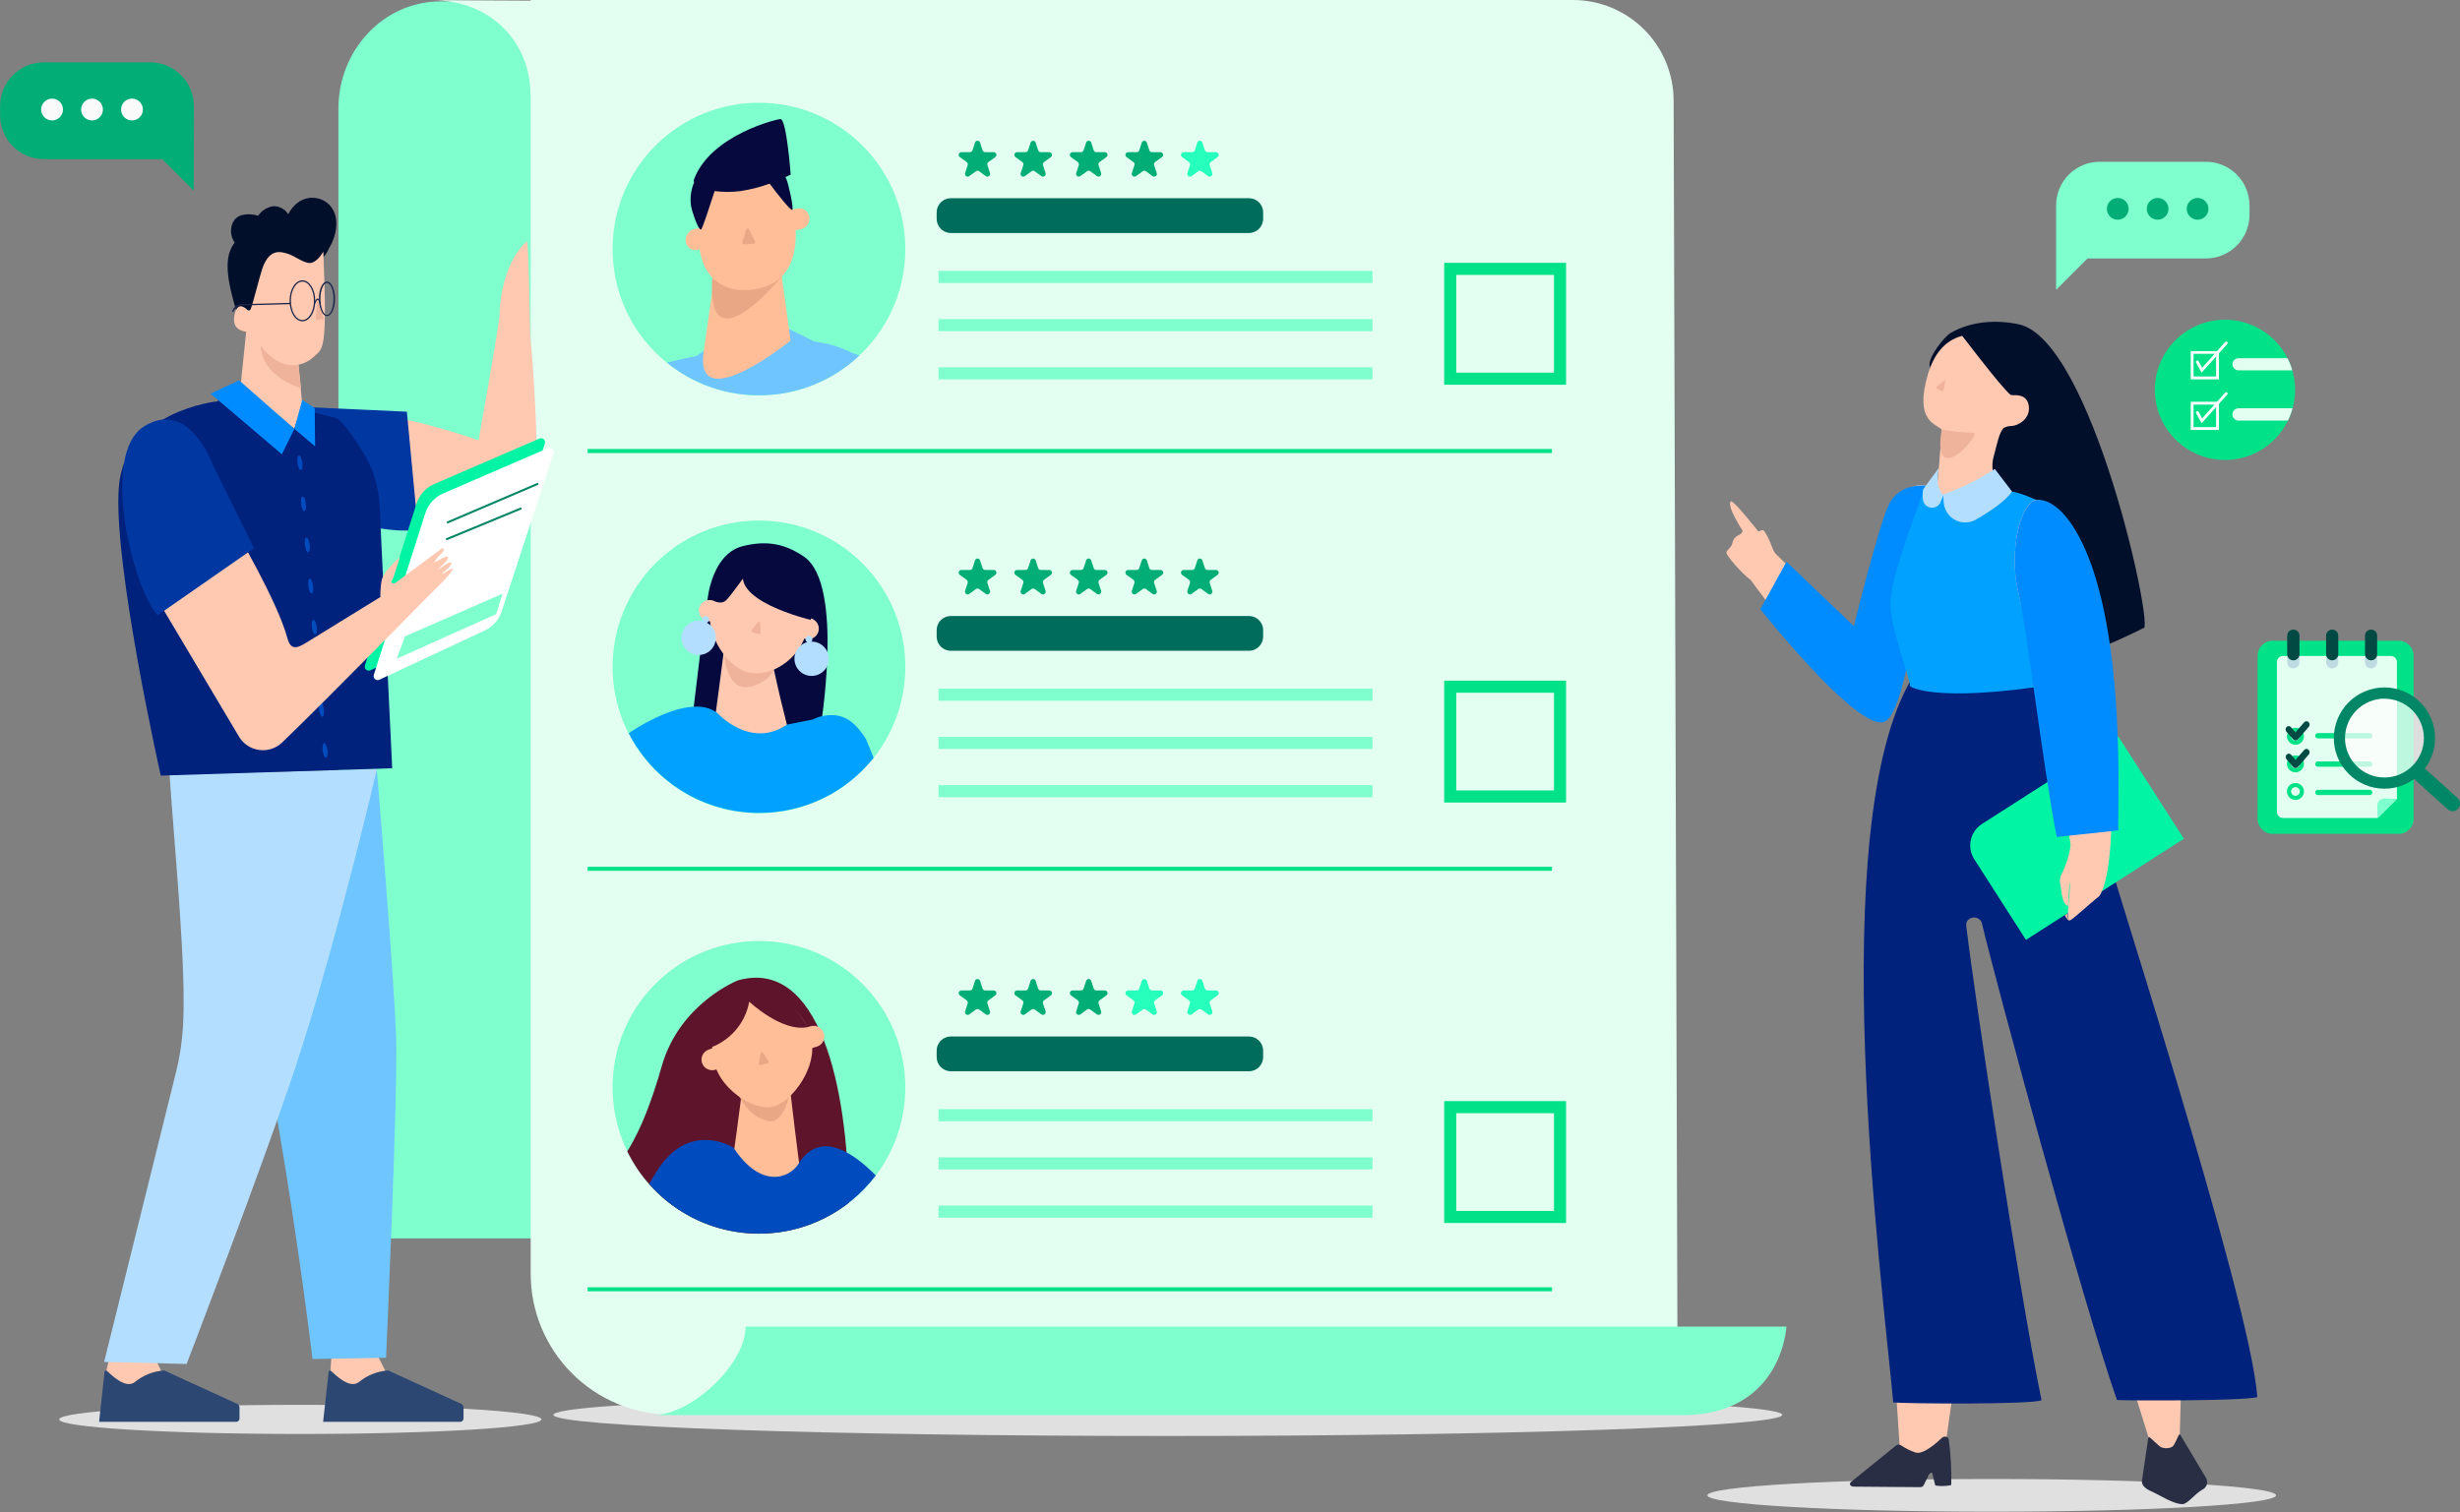
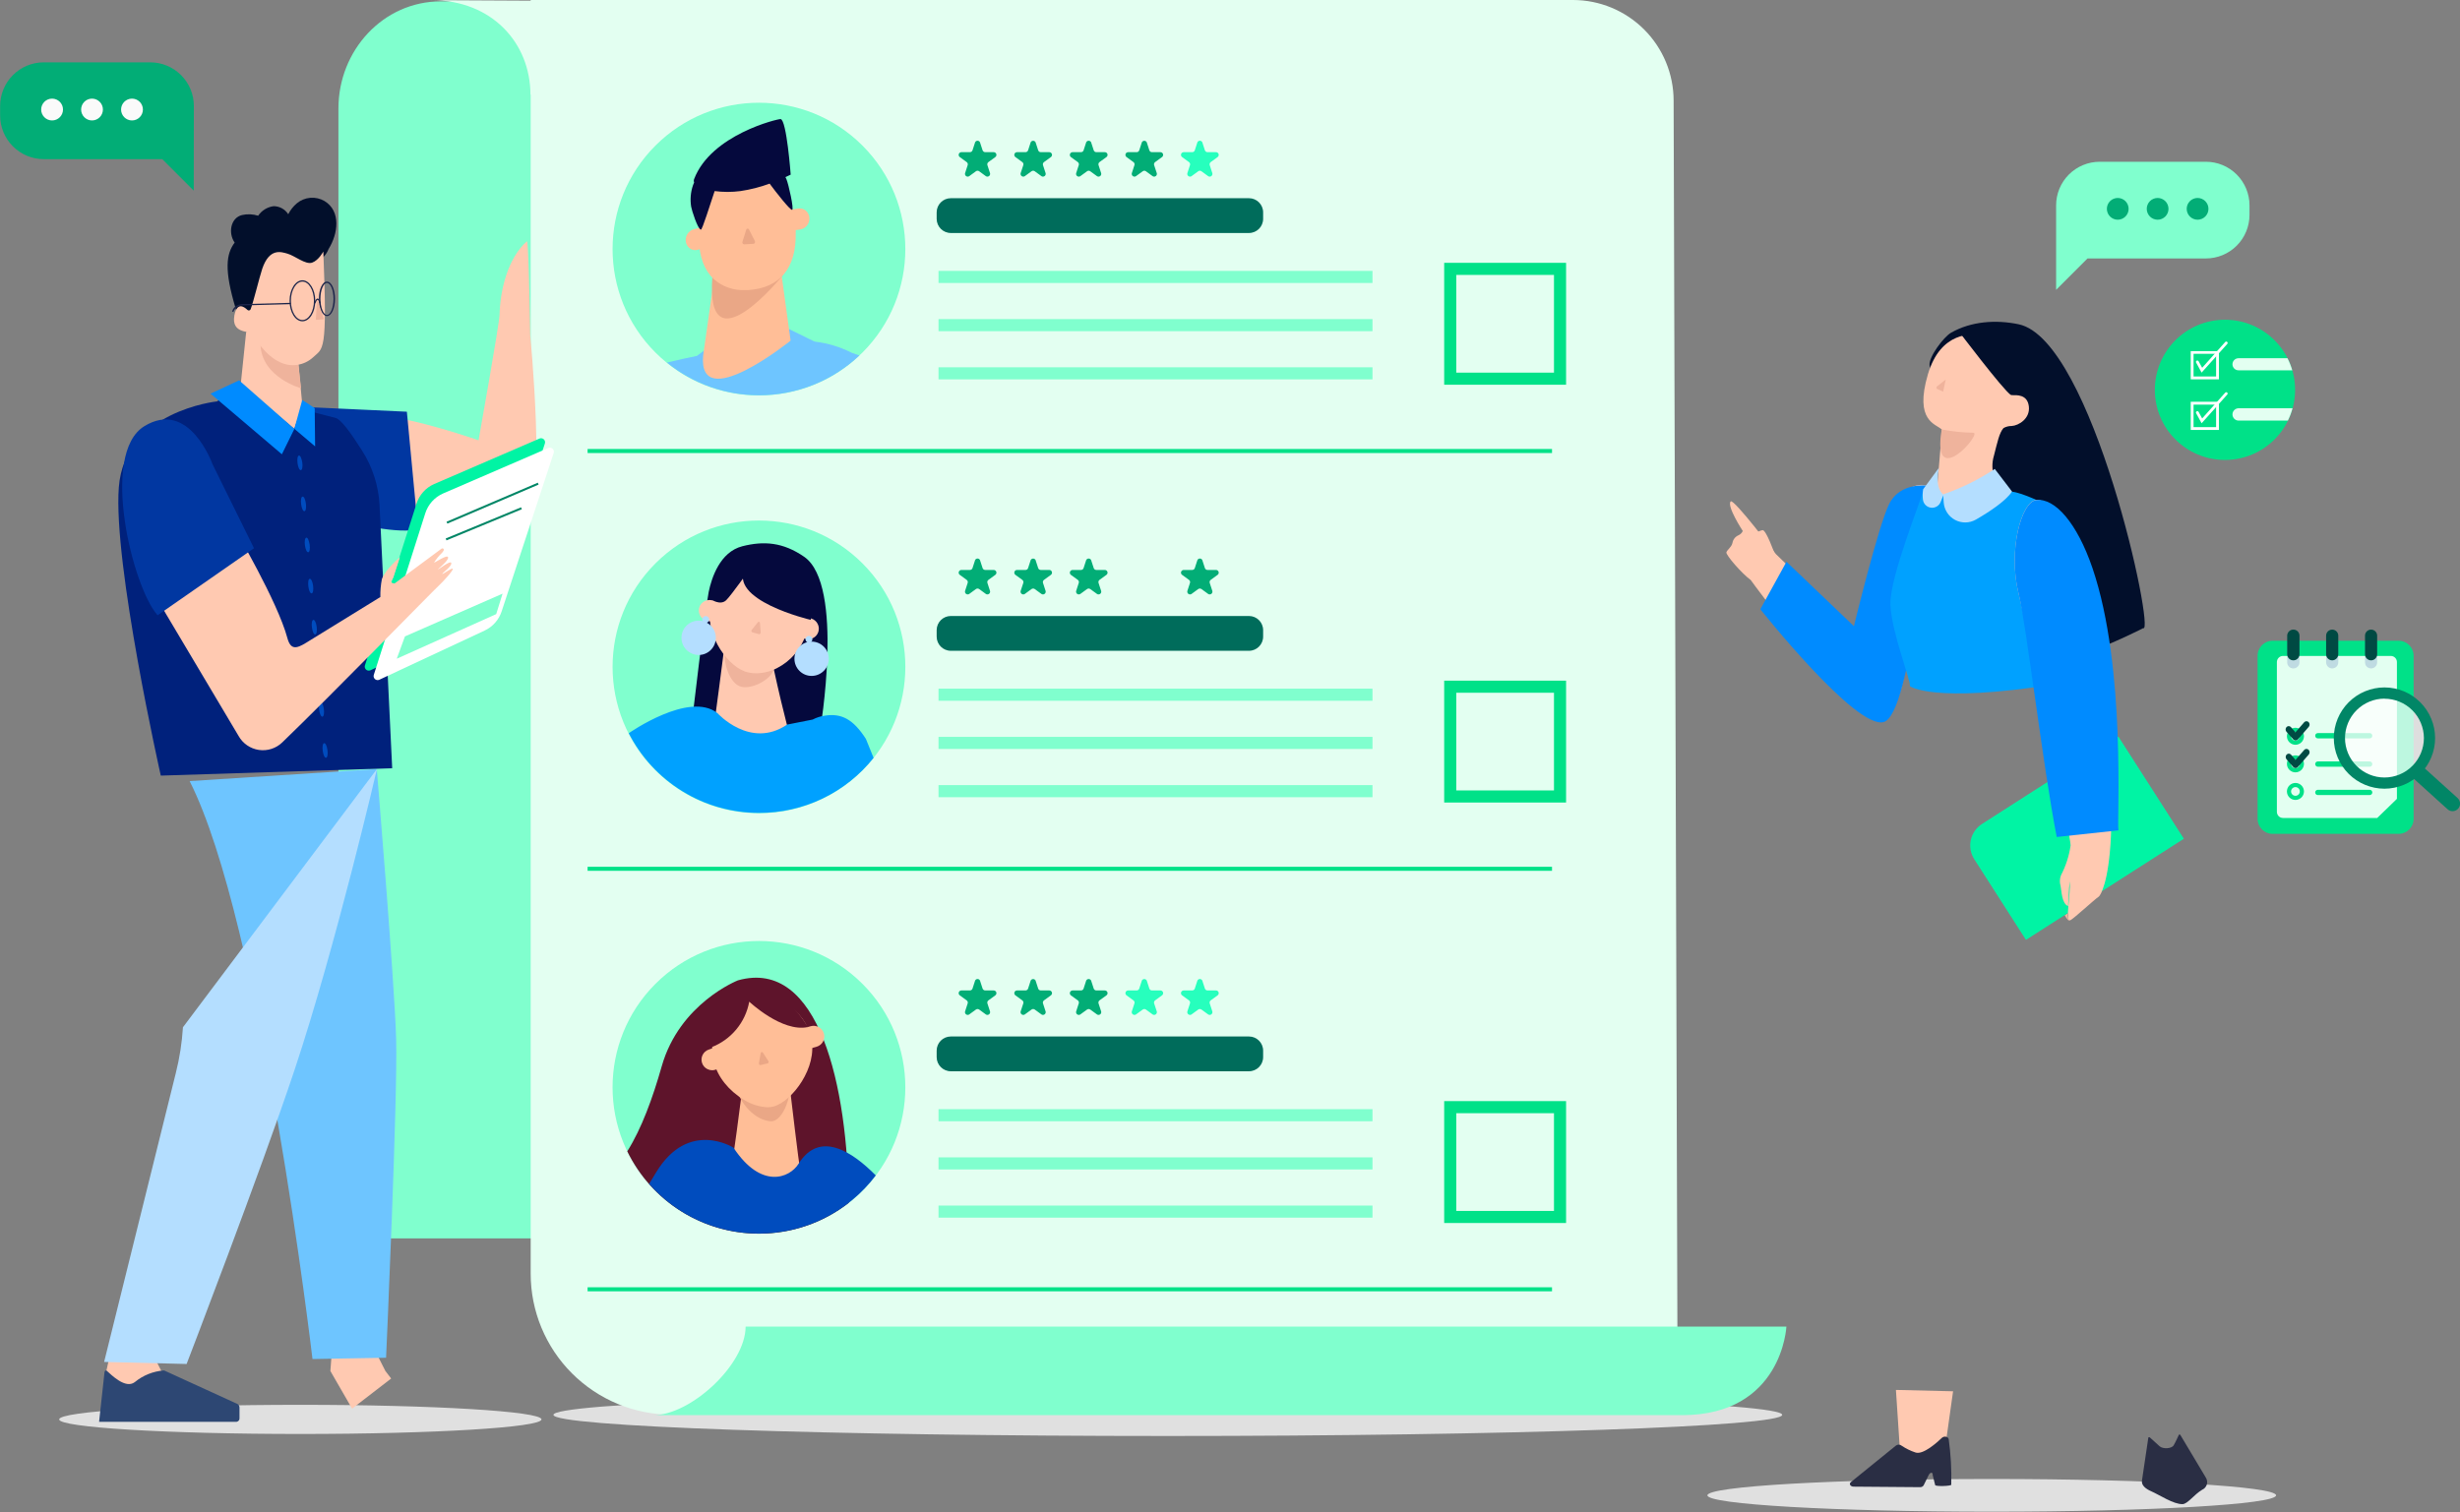
<svg xmlns="http://www.w3.org/2000/svg" width="535" height="329" viewBox="0 0 535 329" fill="none">
  <rect x="0" y="0" width="535" height="329" fill="#808080" stroke="none" />
  <g clip-path="url(#clip0_83_928)">
    <path d="M253.979 312.382C327.773 312.382 387.595 310.323 387.595 307.783C387.595 305.243 327.773 303.184 253.979 303.184C180.185 303.184 120.363 305.243 120.363 307.783C120.363 310.323 180.185 312.382 253.979 312.382Z" fill="#E0E0E0" />
    <path d="M278.682 269.397H73.601V23.591C73.601 11.011 83.29 0.298 95.87 0.298L278.682 0.815V269.397Z" fill="#80FFCE" />
    <path d="M363.978 21.9C363.978 16.092 361.671 10.522 357.564 6.415C353.457 2.307 347.887 0 342.078 0H115.413V0.149L93.802 0.035C107.003 0.035 115.361 9.364 115.361 20.621L115.413 20.56V277.079C115.413 285.211 118.643 293.009 124.393 298.759C130.143 304.509 137.942 307.739 146.073 307.739H312.294L364.854 307.003L363.978 21.9Z" fill="#E3FFF1" />
    <path d="M187.567 76.691C199.999 64.259 199.999 44.103 187.567 31.671C175.135 19.239 154.979 19.239 142.547 31.671C130.115 44.103 130.115 64.259 142.547 76.691C154.979 89.123 175.135 89.123 187.567 76.691Z" fill="#80FFCE" />
    <path d="M185.3 76.773C182.784 75.491 180.062 74.661 177.259 74.32L176.996 74.232L170.566 71.079L156.55 73.707L151.566 77.421C149.673 77.789 147.448 78.297 145.048 78.875C150.71 83.485 157.79 85.998 165.091 85.988C173.206 85.993 181.015 82.89 186.912 77.316L185.3 76.773Z" fill="#6EC5FF" />
    <path d="M169.839 58.815L171.941 74.101C171.941 74.101 151.741 90.386 152.923 77.298L155.481 59.349L169.839 58.815Z" fill="#FFBE97" />
    <path d="M168.499 42.985L170.251 59.883C170.251 59.883 153.431 80.715 154.912 60.348L158.486 42.503L168.499 42.985Z" fill="#EAA786" />
    <path d="M154.237 48.934L150.804 49.897C150.238 50.078 149.759 50.459 149.457 50.969C149.155 51.48 149.051 52.083 149.165 52.665C149.218 52.961 149.331 53.242 149.499 53.491C149.666 53.74 149.884 53.951 150.138 54.111C150.453 54.307 150.817 54.41 151.189 54.409C151.379 54.408 151.567 54.382 151.75 54.33L155.105 53.384L154.237 48.934Z" fill="#FFBE97" />
    <path d="M175.218 45.797C175.004 45.622 174.758 45.493 174.492 45.418C174.227 45.342 173.949 45.322 173.676 45.359L170.242 45.832L170.557 50.388L174.061 49.915C174.646 49.812 175.172 49.494 175.535 49.024C175.897 48.554 176.072 47.966 176.024 47.374C176.004 47.07 175.922 46.774 175.783 46.502C175.645 46.231 175.452 45.991 175.218 45.797Z" fill="#FFBE97" />
    <path d="M173.063 50.178C172.984 46.122 170.435 40.769 167.027 37.721C165.074 35.969 163.033 35.093 161.123 35.242L160.562 35.356C155.148 36.372 151.898 45.552 152.012 51.746V52.201C152.082 55.863 153.186 58.797 155.201 60.69C157.064 62.351 159.505 63.216 161.999 63.099H162.638H162.761C169.637 62.634 173.203 58.324 173.054 50.633L173.063 50.178Z" fill="#FFBE97" />
    <path d="M163.882 53.033L161.824 53.147C161.758 53.14 161.695 53.118 161.639 53.082C161.583 53.046 161.537 52.997 161.504 52.94C161.471 52.883 161.451 52.819 161.447 52.753C161.444 52.687 161.455 52.62 161.482 52.56L162.279 50.002C162.291 49.932 162.326 49.868 162.378 49.82C162.43 49.772 162.496 49.741 162.567 49.734C162.637 49.727 162.708 49.744 162.769 49.781C162.829 49.818 162.876 49.874 162.901 49.941L164.154 52.394C164.294 52.665 164.145 53.024 163.882 53.033Z" fill="#EAA786" />
    <path d="M171.031 38.973C170.966 38.821 170.896 38.673 170.82 38.527C171.539 38.203 171.959 37.992 171.959 37.992C171.959 37.992 171.083 26.087 169.769 25.903C169.235 25.833 154.649 29.267 150.961 38.947C150.911 39.065 150.886 39.191 150.886 39.319C150.886 39.447 150.911 39.574 150.961 39.692C150.874 39.893 150.786 40.086 150.716 40.287C150.199 41.787 150.061 43.391 150.313 44.956C150.418 45.692 151.75 49.888 152.433 49.958C152.74 49.958 154.413 44.554 155.42 41.566C157.281 41.807 159.165 41.807 161.027 41.566C163.194 41.246 165.322 40.703 167.378 39.946C168.788 41.847 171.758 45.64 172.257 45.657C172.756 45.675 171.477 40.007 171.031 38.973Z" fill="#05093D" />
    <path d="M213.122 30.941L213.692 32.693C213.733 32.811 213.81 32.914 213.912 32.988C214.013 33.062 214.135 33.102 214.261 33.104H216.11C216.235 33.103 216.358 33.142 216.459 33.215C216.561 33.289 216.637 33.393 216.675 33.512C216.713 33.632 216.712 33.761 216.672 33.879C216.631 33.998 216.554 34.101 216.451 34.173L214.962 35.259C214.86 35.333 214.784 35.437 214.744 35.556C214.705 35.676 214.704 35.805 214.743 35.925L215.312 37.677C215.342 37.791 215.338 37.911 215.299 38.022C215.261 38.133 215.19 38.231 215.096 38.302C215.003 38.373 214.89 38.415 214.773 38.423C214.655 38.43 214.538 38.402 214.436 38.343L212.947 37.256C212.846 37.18 212.723 37.138 212.597 37.138C212.47 37.138 212.347 37.18 212.246 37.256L210.757 38.343C210.655 38.402 210.538 38.43 210.421 38.423C210.303 38.415 210.191 38.373 210.097 38.302C210.003 38.231 209.933 38.133 209.894 38.022C209.856 37.911 209.851 37.791 209.881 37.677L210.451 35.925C210.489 35.805 210.489 35.676 210.449 35.556C210.41 35.437 210.334 35.333 210.232 35.259L208.742 34.173C208.639 34.101 208.561 33.997 208.521 33.877C208.481 33.758 208.48 33.628 208.519 33.508C208.559 33.388 208.636 33.284 208.739 33.211C208.843 33.138 208.967 33.101 209.093 33.104H210.932C211.059 33.105 211.182 33.065 211.284 32.991C211.387 32.917 211.463 32.813 211.502 32.693L212.071 30.941C212.12 30.843 212.195 30.76 212.288 30.703C212.38 30.645 212.488 30.615 212.597 30.615C212.706 30.615 212.813 30.645 212.906 30.703C212.999 30.76 213.074 30.843 213.122 30.941Z" fill="#02AD76" />
    <path d="M225.211 30.94L225.781 32.692C225.82 32.812 225.896 32.917 225.998 32.991C226.101 33.065 226.224 33.105 226.35 33.104H228.19C228.316 33.101 228.44 33.138 228.543 33.211C228.646 33.284 228.723 33.388 228.763 33.508C228.802 33.628 228.802 33.758 228.762 33.877C228.721 33.997 228.644 34.101 228.54 34.173L227.051 35.259C226.949 35.332 226.872 35.437 226.833 35.556C226.794 35.676 226.793 35.805 226.832 35.925L227.401 37.677C227.431 37.791 227.427 37.911 227.388 38.022C227.35 38.133 227.279 38.231 227.185 38.302C227.092 38.373 226.979 38.415 226.861 38.422C226.744 38.43 226.627 38.402 226.525 38.342L225.036 37.256C224.935 37.179 224.812 37.138 224.686 37.138C224.559 37.138 224.436 37.179 224.335 37.256L222.846 38.342C222.744 38.402 222.627 38.43 222.51 38.422C222.392 38.415 222.28 38.373 222.186 38.302C222.092 38.231 222.021 38.133 221.983 38.022C221.945 37.911 221.94 37.791 221.97 37.677L222.548 35.925C222.587 35.805 222.586 35.676 222.547 35.556C222.508 35.437 222.431 35.332 222.329 35.259L220.84 34.173C220.737 34.101 220.66 33.998 220.619 33.879C220.579 33.76 220.578 33.632 220.616 33.512C220.654 33.393 220.73 33.288 220.832 33.215C220.933 33.142 221.056 33.102 221.182 33.104H223.03C223.155 33.103 223.276 33.062 223.377 32.988C223.477 32.915 223.552 32.811 223.591 32.692L224.16 30.94C224.211 30.845 224.287 30.765 224.379 30.71C224.472 30.654 224.578 30.625 224.686 30.625C224.794 30.625 224.9 30.654 224.992 30.71C225.085 30.765 225.16 30.845 225.211 30.94Z" fill="#02AD76" />
    <path d="M237.291 30.941L237.86 32.693C237.899 32.811 237.974 32.915 238.074 32.989C238.175 33.063 238.296 33.103 238.421 33.104H240.269C240.396 33.101 240.52 33.138 240.623 33.211C240.726 33.284 240.803 33.388 240.843 33.508C240.882 33.628 240.882 33.758 240.841 33.877C240.801 33.997 240.724 34.101 240.62 34.173L239.122 35.259C239.022 35.335 238.949 35.44 238.911 35.559C238.873 35.678 238.874 35.806 238.912 35.925L239.481 37.677C239.511 37.791 239.506 37.911 239.468 38.022C239.43 38.134 239.359 38.231 239.265 38.302C239.172 38.373 239.059 38.415 238.941 38.423C238.824 38.43 238.707 38.402 238.605 38.343L237.107 37.256C237.008 37.18 236.886 37.139 236.761 37.139C236.636 37.139 236.514 37.18 236.415 37.256L234.917 38.343C234.815 38.402 234.698 38.43 234.581 38.423C234.463 38.415 234.351 38.373 234.257 38.302C234.163 38.231 234.093 38.134 234.054 38.022C234.016 37.911 234.011 37.791 234.041 37.677L234.61 35.925C234.649 35.806 234.649 35.678 234.611 35.559C234.574 35.44 234.5 35.335 234.4 35.259L232.902 34.173C232.804 34.098 232.732 33.994 232.695 33.876C232.659 33.758 232.66 33.632 232.698 33.514C232.737 33.397 232.811 33.294 232.91 33.221C233.009 33.147 233.129 33.107 233.253 33.104H235.101C235.226 33.103 235.347 33.063 235.448 32.989C235.548 32.915 235.623 32.811 235.662 32.693L236.231 30.941C236.281 30.843 236.357 30.761 236.451 30.704C236.544 30.647 236.652 30.617 236.761 30.617C236.871 30.617 236.978 30.647 237.072 30.704C237.165 30.761 237.241 30.843 237.291 30.941Z" fill="#02AD76" />
    <path d="M249.389 30.94L249.958 32.692C249.997 32.811 250.072 32.915 250.172 32.988C250.273 33.062 250.394 33.103 250.519 33.104H252.367C252.493 33.102 252.615 33.142 252.717 33.215C252.819 33.288 252.895 33.393 252.933 33.512C252.971 33.632 252.97 33.76 252.93 33.879C252.889 33.998 252.812 34.101 252.709 34.173L251.22 35.259C251.117 35.332 251.041 35.437 251.002 35.556C250.962 35.676 250.962 35.805 251.001 35.925L251.579 37.677C251.609 37.791 251.604 37.911 251.566 38.022C251.527 38.133 251.457 38.231 251.363 38.302C251.269 38.373 251.157 38.415 251.039 38.422C250.922 38.43 250.805 38.402 250.703 38.342L249.214 37.256C249.114 37.18 248.993 37.139 248.868 37.139C248.743 37.139 248.621 37.18 248.522 37.256L247.024 38.342C246.922 38.402 246.805 38.43 246.687 38.422C246.57 38.415 246.457 38.373 246.363 38.302C246.27 38.231 246.199 38.133 246.161 38.022C246.122 37.911 246.118 37.791 246.148 37.677L246.717 35.925C246.756 35.805 246.755 35.676 246.716 35.556C246.676 35.437 246.6 35.332 246.498 35.259L245.009 34.173C244.905 34.101 244.827 33.997 244.787 33.877C244.747 33.758 244.747 33.628 244.786 33.508C244.825 33.388 244.902 33.284 245.006 33.211C245.109 33.138 245.233 33.101 245.359 33.104H247.199C247.325 33.105 247.448 33.065 247.551 32.991C247.653 32.917 247.729 32.812 247.768 32.692L248.338 30.94C248.389 30.845 248.464 30.765 248.557 30.71C248.649 30.654 248.755 30.625 248.863 30.625C248.971 30.625 249.077 30.654 249.17 30.71C249.262 30.765 249.338 30.845 249.389 30.94Z" fill="#02AD76" />
    <path d="M261.469 30.941L262.038 32.693C262.078 32.812 262.155 32.916 262.257 32.989C262.359 33.063 262.481 33.103 262.607 33.104H264.447C264.573 33.101 264.697 33.138 264.801 33.211C264.904 33.284 264.981 33.388 265.02 33.508C265.06 33.628 265.059 33.758 265.019 33.877C264.979 33.997 264.901 34.101 264.797 34.173L263.308 35.259C263.206 35.333 263.13 35.437 263.091 35.556C263.051 35.676 263.051 35.805 263.089 35.925L263.659 37.677C263.689 37.791 263.684 37.911 263.646 38.022C263.607 38.133 263.537 38.231 263.443 38.302C263.349 38.373 263.237 38.415 263.119 38.423C263.002 38.43 262.885 38.402 262.783 38.343L261.293 37.256C261.193 37.18 261.07 37.138 260.943 37.138C260.817 37.138 260.694 37.18 260.593 37.256L259.103 38.343C259.002 38.402 258.885 38.43 258.767 38.423C258.65 38.415 258.537 38.373 258.443 38.302C258.349 38.231 258.279 38.133 258.241 38.022C258.202 37.911 258.198 37.791 258.227 37.677L258.797 35.925C258.836 35.805 258.835 35.676 258.796 35.556C258.756 35.437 258.68 35.333 258.578 35.259L257.089 34.173C256.985 34.101 256.907 33.997 256.867 33.877C256.827 33.758 256.827 33.628 256.866 33.508C256.905 33.388 256.982 33.284 257.086 33.211C257.189 33.138 257.313 33.101 257.439 33.104H259.279C259.405 33.105 259.528 33.065 259.631 32.991C259.733 32.917 259.809 32.813 259.848 32.693L260.417 30.941C260.466 30.843 260.541 30.76 260.634 30.703C260.727 30.645 260.834 30.615 260.943 30.615C261.052 30.615 261.16 30.645 261.252 30.703C261.345 30.76 261.42 30.843 261.469 30.941Z" fill="#27FFBD" />
    <path d="M271.622 43.117H206.789C205.086 43.117 203.705 44.497 203.705 46.2V47.602C203.705 49.305 205.086 50.685 206.789 50.685H271.622C273.325 50.685 274.705 49.305 274.705 47.602V46.2C274.705 44.497 273.325 43.117 271.622 43.117Z" fill="#006C5B" />
    <path d="M340.589 83.693H314.081V57.176H340.589V83.693ZM316.709 81.065H337.961V59.804H316.709V81.065Z" fill="#00E188" />
    <path d="M337.532 97.674H127.791V98.55H337.532V97.674Z" fill="#00E188" />
    <path d="M298.488 58.929H204.108V61.557H298.488V58.929Z" fill="#80FFCE" />
    <path d="M298.488 69.415H204.108V72.043H298.488V69.415Z" fill="#80FFCE" />
    <path d="M298.488 79.9H204.108V82.528H298.488V79.9Z" fill="#80FFCE" />
    <path d="M187.569 167.578C200.001 155.146 200.001 134.99 187.569 122.558C175.137 110.126 154.981 110.126 142.549 122.558C130.117 134.99 130.117 155.146 142.549 167.578C154.981 180.01 175.137 180.01 187.569 167.578Z" fill="#80FFCE" />
    <path d="M154.132 128.737C154.754 125.724 156.568 120.074 161.438 118.83C166.151 117.638 170.303 117.954 174.894 121.125C183.759 127.257 178.336 159.056 178.336 159.056C178.336 159.056 174.999 166.3 150.506 156.839C150.506 156.839 153.326 132.723 154.132 128.737Z" fill="#05093D" />
    <path d="M172.055 161.009C172.055 160.965 170.662 156.471 168.21 145.241C168.195 145.166 168.164 145.096 168.118 145.036C168.073 144.975 168.014 144.925 167.947 144.89L158.39 139.634C158.314 139.595 158.23 139.575 158.144 139.575C158.059 139.575 157.975 139.595 157.899 139.634C157.822 139.672 157.756 139.729 157.707 139.8C157.658 139.87 157.628 139.952 157.619 140.037C157.619 140.213 155.271 158.276 155.044 159.712C155.033 159.787 155.038 159.863 155.059 159.936C155.08 160.009 155.117 160.076 155.166 160.133C155.315 160.317 159.047 164.705 164.128 164.924H164.522C165.924 164.88 167.303 164.552 168.575 163.961C169.847 163.369 170.986 162.526 171.924 161.482C171.981 161.419 172.023 161.343 172.046 161.261C172.069 161.179 172.072 161.092 172.055 161.009Z" fill="#FFC9B1" />
    <path d="M168.315 145.53C167.658 147.913 163.584 149.91 161.307 149.419C158.565 148.841 157.347 143.953 157.601 141.93C157.82 140.23 162.524 139.302 164.741 139.932C166.957 140.563 168.963 143.147 168.315 145.53Z" fill="#EFB39C" />
    <path d="M154.702 130.559C154.09 130.451 153.46 130.59 152.95 130.945C152.451 131.297 152.111 131.832 152.004 132.434C151.909 133.03 152.053 133.64 152.404 134.131C152.754 134.622 153.284 134.957 153.878 135.062L157.549 135.71L158.337 131.172L154.702 130.559Z" fill="#FFC9B1" />
    <path d="M177.819 135.702C177.681 135.432 177.491 135.192 177.259 134.997C177.028 134.801 176.76 134.654 176.47 134.563L172.914 133.45L171.53 137.83L175.086 138.952C175.31 139.021 175.544 139.056 175.778 139.057C176.148 139.057 176.512 138.967 176.838 138.794C177.108 138.656 177.348 138.465 177.543 138.234C177.739 138.002 177.886 137.734 177.977 137.445C178.157 136.866 178.1 136.239 177.819 135.702Z" fill="#FFC9B1" />
    <path d="M168.963 123.499C166.118 122.615 163.039 122.895 160.4 124.278C157.762 125.661 155.779 128.033 154.886 130.874L154.754 131.312C152.888 137.182 157.75 144.453 161.859 146.012L161.964 146.064C162.778 146.331 163.63 146.467 164.487 146.467C166.075 146.443 167.635 146.047 169.042 145.311C172.002 143.783 174.242 141.153 175.279 137.987L175.419 137.549C177.399 131.33 174.622 125.286 168.963 123.499Z" fill="#FFC9B1" />
    <path d="M163.593 137.549L165.091 137.961C165.275 137.961 165.459 137.803 165.441 137.567L165.275 135.5C165.275 135.447 165.259 135.396 165.228 135.354C165.197 135.312 165.153 135.281 165.103 135.265C165.053 135.25 165 135.25 164.95 135.267C164.901 135.284 164.858 135.316 164.828 135.359L163.497 137.015C163.348 137.208 163.401 137.497 163.593 137.549Z" fill="#EFB39C" />
    <path d="M162.2 123.394C157.899 130.515 176.304 134.843 176.304 134.843C176.304 134.843 179.23 121.002 163.909 120.599C154.001 120.301 162.621 122.658 162.2 123.394Z" fill="#05093D" />
    <path d="M163.506 123.175C163.506 123.175 159.055 129.49 157.934 130.568C156.638 131.803 154.623 130.375 154.623 130.375C154.623 130.375 155.271 120.503 163.506 123.175Z" fill="#05093D" />
    <path d="M180.246 143.305C180.246 143.796 180.149 144.282 179.961 144.735C179.773 145.188 179.497 145.6 179.15 145.947C178.802 146.294 178.39 146.568 177.936 146.755C177.482 146.942 176.996 147.038 176.505 147.037C176.015 147.037 175.53 146.94 175.077 146.753C174.624 146.565 174.213 146.29 173.867 145.944C173.52 145.597 173.245 145.186 173.058 144.733C172.87 144.28 172.774 143.795 172.774 143.305C172.774 142.315 173.167 141.366 173.867 140.666C174.566 139.966 175.516 139.573 176.505 139.573C176.996 139.572 177.482 139.668 177.936 139.855C178.39 140.042 178.802 140.316 179.15 140.663C179.497 141.01 179.773 141.422 179.961 141.875C180.149 142.328 180.246 142.814 180.246 143.305Z" fill="#B4DEFF" />
    <path d="M176.681 139.074C176.681 139.273 176.601 139.465 176.46 139.606C176.319 139.748 176.127 139.827 175.927 139.827C175.729 139.825 175.54 139.744 175.4 139.603C175.261 139.462 175.183 139.272 175.183 139.074C175.183 138.876 175.261 138.687 175.401 138.547C175.54 138.408 175.73 138.329 175.927 138.329C176.026 138.328 176.124 138.346 176.215 138.383C176.306 138.42 176.389 138.475 176.46 138.544C176.53 138.613 176.585 138.696 176.623 138.787C176.661 138.878 176.681 138.975 176.681 139.074Z" fill="#B4DEFF" />
    <path d="M155.219 140.546C154.983 140.976 154.665 141.356 154.283 141.664C153.9 141.971 153.46 142.2 152.989 142.336C152.517 142.473 152.024 142.515 151.536 142.461C151.048 142.406 150.576 142.255 150.147 142.017C149.716 141.782 149.336 141.464 149.028 141.081C148.721 140.699 148.492 140.26 148.354 139.788C148.217 139.317 148.173 138.824 148.227 138.336C148.28 137.848 148.43 137.375 148.666 136.945C149.146 136.078 149.951 135.437 150.903 135.161C151.855 134.885 152.877 134.997 153.747 135.474C154.613 135.952 155.255 136.755 155.531 137.706C155.807 138.656 155.694 139.678 155.219 140.546Z" fill="#B4DEFF" />
    <path d="M154.132 135.123C154.086 135.21 154.022 135.286 153.945 135.348C153.869 135.41 153.781 135.456 153.686 135.484C153.592 135.512 153.493 135.52 153.395 135.51C153.297 135.499 153.202 135.468 153.116 135.421C152.944 135.323 152.818 135.162 152.762 134.973C152.706 134.783 152.727 134.58 152.818 134.405C152.916 134.233 153.077 134.106 153.266 134.05C153.456 133.995 153.66 134.015 153.834 134.107C153.921 134.153 153.998 134.217 154.06 134.293C154.122 134.37 154.168 134.458 154.196 134.553C154.223 134.647 154.232 134.746 154.221 134.844C154.21 134.942 154.18 135.037 154.132 135.123Z" fill="#B4DEFF" />
    <path d="M189.987 164.864L188.314 160.737C185.537 156.419 182.997 155.175 179.554 155.657C178.568 155.775 177.612 156.072 176.733 156.533L171.179 157.628C163.155 163.068 156.016 155.122 156.016 155.122C149.884 150.269 136.744 159.502 136.744 159.502C139.412 164.722 143.47 169.103 148.471 172.163C153.471 175.222 159.22 176.84 165.082 176.838C169.868 176.848 174.593 175.777 178.906 173.703C183.219 171.629 187.007 168.608 189.987 164.864Z" fill="#00A1FF" />
    <path d="M213.122 121.825L213.692 123.577C213.733 123.696 213.81 123.799 213.912 123.873C214.013 123.946 214.135 123.987 214.261 123.989H216.11C216.235 123.988 216.358 124.026 216.459 124.1C216.561 124.173 216.637 124.278 216.675 124.397C216.713 124.517 216.712 124.645 216.672 124.764C216.631 124.883 216.554 124.986 216.451 125.058L214.962 126.144C214.86 126.217 214.784 126.322 214.744 126.441C214.705 126.561 214.704 126.69 214.743 126.81L215.312 128.562C215.342 128.676 215.338 128.796 215.299 128.907C215.261 129.018 215.19 129.116 215.096 129.187C215.003 129.258 214.89 129.3 214.773 129.307C214.655 129.315 214.538 129.287 214.436 129.227L212.947 128.141C212.845 128.068 212.722 128.029 212.597 128.029C212.471 128.029 212.349 128.068 212.246 128.141L210.757 129.227C210.655 129.287 210.538 129.315 210.421 129.307C210.303 129.3 210.191 129.258 210.097 129.187C210.003 129.116 209.933 129.018 209.894 128.907C209.856 128.796 209.851 128.676 209.881 128.562L210.451 126.81C210.489 126.69 210.489 126.561 210.449 126.441C210.41 126.322 210.334 126.217 210.232 126.144L208.742 125.058C208.639 124.986 208.561 124.882 208.521 124.762C208.481 124.642 208.48 124.513 208.519 124.393C208.559 124.273 208.636 124.169 208.739 124.096C208.843 124.023 208.967 123.986 209.093 123.989H210.932C211.059 123.99 211.182 123.95 211.284 123.876C211.387 123.802 211.463 123.697 211.502 123.577L212.071 121.825C212.12 121.727 212.195 121.645 212.288 121.588C212.38 121.53 212.488 121.5 212.597 121.5C212.706 121.5 212.813 121.53 212.906 121.588C212.999 121.645 213.074 121.727 213.122 121.825Z" fill="#02AD76" />
    <path d="M225.211 121.825L225.781 123.577C225.82 123.698 225.896 123.802 225.998 123.876C226.101 123.95 226.224 123.99 226.35 123.989H228.19C228.316 123.986 228.44 124.023 228.543 124.096C228.646 124.169 228.723 124.273 228.763 124.393C228.802 124.513 228.802 124.643 228.762 124.763C228.721 124.882 228.644 124.986 228.54 125.058L227.051 126.144C226.949 126.218 226.872 126.322 226.833 126.441C226.794 126.561 226.793 126.69 226.832 126.81L227.401 128.562C227.431 128.676 227.427 128.796 227.388 128.907C227.35 129.019 227.279 129.116 227.185 129.187C227.092 129.258 226.979 129.3 226.861 129.308C226.744 129.315 226.627 129.287 226.525 129.228L225.036 128.141C224.934 128.069 224.811 128.03 224.686 128.03C224.56 128.03 224.437 128.069 224.335 128.141L222.846 129.228C222.744 129.287 222.627 129.315 222.51 129.308C222.392 129.3 222.28 129.258 222.186 129.187C222.092 129.116 222.021 129.019 221.983 128.907C221.945 128.796 221.94 128.676 221.97 128.562L222.548 126.81C222.587 126.69 222.586 126.561 222.547 126.441C222.508 126.322 222.431 126.218 222.329 126.144L220.84 125.058C220.737 124.986 220.66 124.883 220.619 124.764C220.579 124.646 220.578 124.517 220.616 124.397C220.654 124.278 220.73 124.174 220.832 124.1C220.933 124.027 221.056 123.988 221.182 123.989H223.03C223.155 123.988 223.276 123.948 223.377 123.874C223.477 123.8 223.552 123.696 223.591 123.577L224.16 121.825C224.211 121.73 224.287 121.651 224.379 121.595C224.472 121.54 224.578 121.51 224.686 121.51C224.794 121.51 224.9 121.54 224.992 121.595C225.085 121.651 225.16 121.73 225.211 121.825Z" fill="#02AD76" />
    <path d="M237.291 121.825L237.86 123.577C237.899 123.696 237.974 123.8 238.074 123.873C238.175 123.947 238.296 123.988 238.421 123.989H240.269C240.396 123.986 240.52 124.023 240.623 124.096C240.726 124.169 240.803 124.273 240.843 124.393C240.882 124.513 240.882 124.643 240.841 124.762C240.801 124.882 240.724 124.986 240.62 125.058L239.122 126.144C239.022 126.219 238.949 126.324 238.911 126.444C238.873 126.563 238.874 126.691 238.912 126.81L239.481 128.562C239.511 128.676 239.506 128.796 239.468 128.907C239.43 129.018 239.359 129.116 239.265 129.187C239.172 129.258 239.059 129.3 238.941 129.307C238.824 129.315 238.707 129.287 238.605 129.227L237.107 128.141C237.006 128.069 236.885 128.03 236.761 128.03C236.637 128.03 236.516 128.069 236.415 128.141L234.917 129.227C234.815 129.287 234.698 129.315 234.581 129.307C234.463 129.3 234.351 129.258 234.257 129.187C234.163 129.116 234.093 129.018 234.054 128.907C234.016 128.796 234.011 128.676 234.041 128.562L234.61 126.81C234.649 126.691 234.649 126.563 234.611 126.444C234.574 126.324 234.5 126.219 234.4 126.144L232.902 125.058C232.804 124.983 232.732 124.879 232.695 124.761C232.659 124.643 232.66 124.516 232.698 124.399C232.737 124.282 232.811 124.179 232.91 124.106C233.009 124.032 233.129 123.991 233.253 123.989H235.101C235.226 123.988 235.347 123.947 235.448 123.873C235.548 123.8 235.623 123.696 235.662 123.577L236.231 121.825C236.281 121.728 236.357 121.646 236.451 121.589C236.544 121.532 236.652 121.501 236.761 121.501C236.871 121.501 236.978 121.532 237.072 121.589C237.165 121.646 237.241 121.728 237.291 121.825Z" fill="#02AD76" />
-     <path d="M249.389 121.825L249.958 123.577C249.997 123.696 250.072 123.8 250.172 123.874C250.273 123.948 250.394 123.988 250.519 123.989H252.367C252.493 123.988 252.615 124.027 252.717 124.1C252.819 124.174 252.895 124.278 252.933 124.397C252.971 124.517 252.97 124.646 252.93 124.764C252.889 124.883 252.812 124.986 252.709 125.058L251.22 126.144C251.117 126.218 251.041 126.322 251.002 126.441C250.962 126.561 250.962 126.69 251.001 126.81L251.579 128.562C251.609 128.676 251.604 128.796 251.566 128.907C251.527 129.019 251.457 129.116 251.363 129.187C251.269 129.258 251.157 129.3 251.039 129.308C250.922 129.315 250.805 129.287 250.703 129.228L249.214 128.141C249.113 128.069 248.992 128.031 248.868 128.031C248.744 128.031 248.623 128.069 248.522 128.141L247.024 129.228C246.922 129.287 246.805 129.315 246.687 129.308C246.57 129.3 246.457 129.258 246.363 129.187C246.27 129.116 246.199 129.019 246.161 128.907C246.122 128.796 246.118 128.676 246.148 128.562L246.717 126.81C246.756 126.69 246.755 126.561 246.716 126.441C246.676 126.322 246.6 126.218 246.498 126.144L245.009 125.058C244.905 124.986 244.827 124.882 244.787 124.763C244.747 124.643 244.747 124.513 244.786 124.393C244.825 124.273 244.902 124.169 245.006 124.096C245.109 124.023 245.233 123.986 245.359 123.989H247.199C247.325 123.99 247.448 123.95 247.551 123.876C247.653 123.802 247.729 123.698 247.768 123.577L248.338 121.825C248.389 121.73 248.464 121.651 248.557 121.595C248.649 121.54 248.755 121.51 248.863 121.51C248.971 121.51 249.077 121.54 249.17 121.595C249.262 121.651 249.338 121.73 249.389 121.825Z" fill="#02AD76" />
    <path d="M261.469 121.825L262.038 123.577C262.078 123.697 262.155 123.8 262.257 123.874C262.359 123.948 262.481 123.988 262.607 123.989H264.447C264.573 123.986 264.697 124.023 264.801 124.096C264.904 124.169 264.981 124.273 265.02 124.393C265.06 124.513 265.059 124.642 265.019 124.762C264.979 124.882 264.901 124.986 264.797 125.058L263.308 126.144C263.206 126.217 263.13 126.322 263.091 126.441C263.051 126.561 263.051 126.69 263.089 126.81L263.659 128.562C263.689 128.676 263.684 128.796 263.646 128.907C263.607 129.018 263.537 129.116 263.443 129.187C263.349 129.258 263.237 129.3 263.119 129.307C263.002 129.315 262.885 129.287 262.783 129.227L261.293 128.141C261.191 128.068 261.069 128.029 260.943 128.029C260.818 128.029 260.695 128.068 260.593 128.141L259.103 129.227C259.002 129.287 258.885 129.315 258.767 129.307C258.65 129.3 258.537 129.258 258.443 129.187C258.349 129.116 258.279 129.018 258.241 128.907C258.202 128.796 258.198 128.676 258.227 128.562L258.797 126.81C258.836 126.69 258.835 126.561 258.796 126.441C258.756 126.322 258.68 126.217 258.578 126.144L257.089 125.058C256.985 124.986 256.907 124.882 256.867 124.762C256.827 124.642 256.827 124.513 256.866 124.393C256.905 124.273 256.982 124.169 257.086 124.096C257.189 124.023 257.313 123.986 257.439 123.989H259.279C259.405 123.99 259.528 123.95 259.631 123.876C259.733 123.802 259.809 123.697 259.848 123.577L260.417 121.825C260.466 121.727 260.541 121.645 260.634 121.588C260.727 121.53 260.834 121.5 260.943 121.5C261.052 121.5 261.16 121.53 261.252 121.588C261.345 121.645 261.42 121.727 261.469 121.825Z" fill="#02AD76" />
    <path d="M271.622 134.002H206.789C205.086 134.002 203.705 135.382 203.705 137.085V138.487C203.705 140.19 205.086 141.571 206.789 141.571H271.622C273.325 141.571 274.705 140.19 274.705 138.487V137.085C274.705 135.382 273.325 134.002 271.622 134.002Z" fill="#006C5B" />
    <path d="M340.589 174.578H314.081V148.07H340.589V174.578ZM316.709 171.95H337.961V150.698H316.709V171.95Z" fill="#00E188" />
    <path d="M337.532 188.559H127.791V189.435H337.532V188.559Z" fill="#00E188" />
    <path d="M298.488 149.813H204.108V152.441H298.488V149.813Z" fill="#80FFCE" />
    <path d="M298.488 160.299H204.108V162.927H298.488V160.299Z" fill="#80FFCE" />
    <path d="M298.488 170.794H204.108V173.422H298.488V170.794Z" fill="#80FFCE" />
    <path d="M187.566 259.046C199.998 246.615 199.998 226.459 187.566 214.027C175.134 201.595 154.978 201.595 142.546 214.027C130.114 226.459 130.114 246.615 142.546 259.046C154.978 271.478 175.134 271.478 187.566 259.046Z" fill="#80FFCE" />
    <path d="M184.582 261.662C184.389 236.354 178.144 208.305 160.492 213.263C160.492 213.263 147.808 218.221 143.909 231.965C141.938 238.903 139.529 245.517 136.42 250.458C139.033 255.828 143.104 260.356 148.168 263.523C153.231 266.691 159.083 268.371 165.056 268.372C172.132 268.381 179.007 266.018 184.582 261.662Z" fill="#5E142B" />
    <path d="M173.983 254.119C173.702 252.998 172.231 240.287 171.434 233.717C171.421 233.631 171.388 233.549 171.338 233.477C171.288 233.406 171.221 233.347 171.144 233.305C171.069 233.265 170.985 233.244 170.899 233.244C170.814 233.244 170.729 233.265 170.654 233.305L161.465 238.299C161.392 238.342 161.331 238.4 161.284 238.47C161.237 238.539 161.206 238.619 161.193 238.702C159.739 250.195 158.81 255.906 158.801 255.968C158.784 256.075 158.8 256.186 158.849 256.283C158.898 256.381 158.976 256.46 159.073 256.511C160.974 257.627 163.132 258.231 165.337 258.263C168.55 258.194 171.61 256.878 173.869 254.592C173.924 254.528 173.963 254.452 173.983 254.369C174.002 254.287 174.002 254.201 173.983 254.119Z" fill="#FFBE97" />
    <path d="M162.91 221.593C159.248 222.399 157.952 227.997 159.292 234.085L159.389 234.549C160.729 240.62 164.531 243.721 167.649 243.922C170.146 244.071 172.905 238.176 171.574 232.088L171.88 231.15C170.54 225.062 166.572 220.787 162.91 221.593Z" fill="#EAA786" />
    <path d="M157.689 227.112L154.141 228.321C153.557 228.519 153.075 228.941 152.801 229.495C152.532 230.041 152.491 230.671 152.687 231.247C152.784 231.536 152.938 231.802 153.139 232.031C153.341 232.26 153.586 232.446 153.861 232.578C154.179 232.736 154.53 232.82 154.886 232.823C155.14 232.822 155.392 232.778 155.63 232.692L159.134 231.492L157.689 227.112Z" fill="#FFBE97" />
    <path d="M179.177 224.834C179.095 224.541 178.955 224.266 178.765 224.027C178.576 223.788 178.34 223.589 178.073 223.441C177.538 223.147 176.909 223.075 176.321 223.24L172.712 224.265L173.983 228.733L177.592 227.708C178.181 227.534 178.681 227.138 178.984 226.604C179.279 226.062 179.348 225.427 179.177 224.834Z" fill="#FFBE97" />
    <path d="M176.426 226.025L176.33 225.587C176 224.168 175.389 222.829 174.533 221.649C173.677 220.47 172.593 219.474 171.346 218.72C168.792 217.176 165.73 216.706 162.831 217.415C157.023 218.781 153.747 224.51 155.219 230.73L155.324 231.159C156.033 234.19 158.495 237.291 161.745 239.209C163.293 240.205 165.075 240.779 166.913 240.874C167.356 240.874 167.798 240.818 168.227 240.707C172.353 239.586 177.854 232.061 176.426 226.025Z" fill="#FFBE97" />
    <path d="M165.389 231.693L166.957 231.325C167.15 231.282 167.22 231.001 167.089 230.8L165.923 228.995C165.899 228.945 165.859 228.904 165.81 228.879C165.76 228.854 165.704 228.846 165.649 228.856C165.595 228.866 165.545 228.893 165.507 228.934C165.47 228.975 165.447 229.027 165.442 229.083L165.047 231.255C165.004 231.501 165.187 231.737 165.389 231.693Z" fill="#EAA786" />
    <path d="M173.667 253.173C171.74 256.265 165.547 258.797 159.52 249.669C159.52 249.669 149.77 243.414 142.718 254.995C142.149 255.924 141.632 256.747 141.168 257.544C144.151 260.941 147.826 263.662 151.945 265.524C156.065 267.387 160.535 268.349 165.056 268.345C169.981 268.35 174.84 267.21 179.249 265.015C183.658 262.819 187.496 259.629 190.46 255.696C185.371 250.545 178.258 245.797 173.667 253.173Z" fill="#004CBE" />
    <path d="M154.684 227.83C156.799 227.027 158.671 225.691 160.118 223.952C161.565 222.214 162.539 220.13 162.945 217.905C162.945 217.905 170.076 224.633 175.691 223.424C175.691 223.424 170.076 213.078 162.349 216.267C154.623 219.456 154.746 224.186 154.684 227.83Z" fill="#5E142B" />
    <path d="M213.122 213.297L213.692 215.049C213.733 215.168 213.81 215.271 213.912 215.345C214.013 215.419 214.135 215.459 214.261 215.461H216.11C216.235 215.46 216.358 215.499 216.459 215.572C216.561 215.646 216.637 215.75 216.675 215.869C216.713 215.989 216.712 216.118 216.672 216.237C216.631 216.355 216.554 216.458 216.451 216.53L214.962 217.616C214.86 217.69 214.784 217.794 214.744 217.914C214.705 218.033 214.704 218.162 214.743 218.282L215.312 220.034C215.342 220.148 215.338 220.268 215.299 220.379C215.261 220.49 215.19 220.588 215.096 220.659C215.003 220.73 214.89 220.772 214.773 220.78C214.655 220.787 214.538 220.759 214.436 220.7L212.947 219.614C212.845 219.541 212.722 219.501 212.597 219.501C212.471 219.501 212.349 219.541 212.246 219.614L210.757 220.7C210.655 220.759 210.538 220.787 210.421 220.78C210.303 220.772 210.191 220.73 210.097 220.659C210.003 220.588 209.933 220.49 209.894 220.379C209.856 220.268 209.851 220.148 209.881 220.034L210.451 218.282C210.489 218.162 210.489 218.033 210.449 217.914C210.41 217.794 210.334 217.69 210.232 217.616L208.742 216.53C208.639 216.458 208.561 216.354 208.521 216.234C208.481 216.115 208.48 215.985 208.519 215.865C208.559 215.745 208.636 215.641 208.739 215.568C208.843 215.495 208.967 215.458 209.093 215.461H210.932C211.059 215.462 211.182 215.422 211.284 215.348C211.387 215.274 211.463 215.17 211.502 215.049L212.071 213.297C212.12 213.2 212.195 213.117 212.288 213.06C212.38 213.002 212.488 212.972 212.597 212.972C212.706 212.972 212.813 213.002 212.906 213.06C212.999 213.117 213.074 213.2 213.122 213.297Z" fill="#02AD76" />
    <path d="M225.211 213.297L225.781 215.049C225.82 215.169 225.896 215.274 225.998 215.348C226.101 215.422 226.224 215.462 226.35 215.461H228.19C228.316 215.458 228.44 215.495 228.543 215.568C228.646 215.641 228.723 215.745 228.763 215.865C228.802 215.985 228.802 216.114 228.762 216.234C228.721 216.354 228.644 216.458 228.54 216.53L227.051 217.616C226.949 217.69 226.872 217.794 226.833 217.913C226.794 218.033 226.793 218.162 226.832 218.282L227.401 220.034C227.431 220.148 227.427 220.268 227.388 220.379C227.35 220.49 227.279 220.588 227.185 220.659C227.092 220.73 226.979 220.772 226.861 220.779C226.744 220.787 226.627 220.759 226.525 220.7L225.036 219.613C224.934 219.541 224.811 219.501 224.686 219.501C224.56 219.501 224.437 219.541 224.335 219.613L222.846 220.7C222.744 220.759 222.627 220.787 222.51 220.779C222.392 220.772 222.28 220.73 222.186 220.659C222.092 220.588 222.021 220.49 221.983 220.379C221.945 220.268 221.94 220.148 221.97 220.034L222.548 218.282C222.587 218.162 222.586 218.033 222.547 217.913C222.508 217.794 222.431 217.69 222.329 217.616L220.84 216.53C220.737 216.458 220.66 216.355 220.619 216.236C220.579 216.117 220.578 215.989 220.616 215.869C220.654 215.75 220.73 215.645 220.832 215.572C220.933 215.498 221.056 215.46 221.182 215.461H223.03C223.155 215.46 223.276 215.419 223.377 215.345C223.477 215.272 223.552 215.168 223.591 215.049L224.16 213.297C224.211 213.202 224.287 213.122 224.379 213.067C224.472 213.011 224.578 212.982 224.686 212.982C224.794 212.982 224.9 213.011 224.992 213.067C225.085 213.122 225.16 213.202 225.211 213.297Z" fill="#02AD76" />
    <path d="M237.291 213.297L237.86 215.049C237.899 215.168 237.974 215.272 238.074 215.345C238.175 215.419 238.296 215.46 238.421 215.461H240.269C240.396 215.458 240.52 215.495 240.623 215.568C240.726 215.641 240.803 215.745 240.843 215.865C240.882 215.985 240.882 216.114 240.841 216.234C240.801 216.354 240.724 216.458 240.62 216.53L239.122 217.616C239.022 217.692 238.949 217.796 238.911 217.915C238.873 218.035 238.874 218.163 238.912 218.282L239.481 220.034C239.511 220.148 239.506 220.268 239.468 220.379C239.43 220.49 239.359 220.588 239.265 220.659C239.172 220.73 239.059 220.772 238.941 220.779C238.824 220.787 238.707 220.759 238.605 220.7L237.107 219.613C237.006 219.541 236.885 219.503 236.761 219.503C236.637 219.503 236.516 219.541 236.415 219.613L234.917 220.7C234.815 220.759 234.698 220.787 234.581 220.779C234.463 220.772 234.351 220.73 234.257 220.659C234.163 220.588 234.093 220.49 234.054 220.379C234.016 220.268 234.011 220.148 234.041 220.034L234.61 218.282C234.649 218.163 234.649 218.035 234.611 217.915C234.574 217.796 234.5 217.692 234.4 217.616L232.902 216.53C232.804 216.455 232.732 216.351 232.695 216.233C232.659 216.115 232.66 215.989 232.698 215.871C232.737 215.754 232.811 215.651 232.91 215.578C233.009 215.504 233.129 215.464 233.253 215.461H235.101C235.226 215.46 235.347 215.419 235.448 215.345C235.548 215.272 235.623 215.168 235.662 215.049L236.231 213.297C236.281 213.2 236.357 213.118 236.451 213.061C236.544 213.004 236.652 212.974 236.761 212.974C236.871 212.974 236.978 213.004 237.072 213.061C237.165 213.118 237.241 213.2 237.291 213.297Z" fill="#02AD76" />
    <path d="M249.389 213.297L249.958 215.049C249.997 215.168 250.072 215.272 250.172 215.345C250.273 215.419 250.394 215.46 250.519 215.461H252.367C252.493 215.46 252.615 215.498 252.717 215.572C252.819 215.645 252.895 215.75 252.933 215.869C252.971 215.989 252.97 216.117 252.93 216.236C252.889 216.355 252.812 216.458 252.709 216.53L251.22 217.616C251.117 217.69 251.041 217.794 251.002 217.913C250.962 218.033 250.962 218.162 251.001 218.282L251.579 220.034C251.609 220.148 251.604 220.268 251.566 220.379C251.527 220.49 251.457 220.588 251.363 220.659C251.269 220.73 251.157 220.772 251.039 220.779C250.922 220.787 250.805 220.759 250.703 220.7L249.214 219.613C249.113 219.541 248.992 219.503 248.868 219.503C248.744 219.503 248.623 219.541 248.522 219.613L247.024 220.7C246.922 220.759 246.805 220.787 246.687 220.779C246.57 220.772 246.457 220.73 246.363 220.659C246.27 220.588 246.199 220.49 246.161 220.379C246.122 220.268 246.118 220.148 246.148 220.034L246.717 218.282C246.756 218.162 246.755 218.033 246.716 217.913C246.676 217.794 246.6 217.69 246.498 217.616L245.009 216.53C244.905 216.458 244.827 216.354 244.787 216.234C244.747 216.114 244.747 215.985 244.786 215.865C244.825 215.745 244.902 215.641 245.006 215.568C245.109 215.495 245.233 215.458 245.359 215.461H247.199C247.325 215.462 247.448 215.422 247.551 215.348C247.653 215.274 247.729 215.169 247.768 215.049L248.338 213.297C248.389 213.202 248.464 213.122 248.557 213.067C248.649 213.011 248.755 212.982 248.863 212.982C248.971 212.982 249.077 213.011 249.17 213.067C249.262 213.122 249.338 213.202 249.389 213.297Z" fill="#27FFBD" />
    <path d="M261.469 213.297L262.038 215.049C262.078 215.169 262.155 215.273 262.257 215.347C262.359 215.421 262.481 215.461 262.607 215.461H264.447C264.573 215.458 264.697 215.495 264.801 215.568C264.904 215.641 264.981 215.745 265.02 215.865C265.06 215.985 265.059 216.115 265.019 216.234C264.979 216.354 264.901 216.458 264.797 216.53L263.308 217.616C263.206 217.69 263.13 217.794 263.091 217.914C263.051 218.033 263.051 218.162 263.089 218.282L263.659 220.034C263.689 220.148 263.684 220.268 263.646 220.379C263.607 220.49 263.537 220.588 263.443 220.659C263.349 220.73 263.237 220.772 263.119 220.78C263.002 220.787 262.885 220.759 262.783 220.7L261.293 219.614C261.191 219.541 261.069 219.501 260.943 219.501C260.818 219.501 260.695 219.541 260.593 219.614L259.103 220.7C259.002 220.759 258.885 220.787 258.767 220.78C258.65 220.772 258.537 220.73 258.443 220.659C258.349 220.588 258.279 220.49 258.241 220.379C258.202 220.268 258.198 220.148 258.227 220.034L258.797 218.282C258.836 218.162 258.835 218.033 258.796 217.914C258.756 217.794 258.68 217.69 258.578 217.616L257.089 216.53C256.985 216.458 256.907 216.354 256.867 216.234C256.827 216.115 256.827 215.985 256.866 215.865C256.905 215.745 256.982 215.641 257.086 215.568C257.189 215.495 257.313 215.458 257.439 215.461H259.279C259.405 215.462 259.528 215.422 259.631 215.348C259.733 215.274 259.809 215.17 259.848 215.049L260.417 213.297C260.466 213.2 260.541 213.117 260.634 213.06C260.727 213.002 260.834 212.972 260.943 212.972C261.052 212.972 261.16 213.002 261.252 213.06C261.345 213.117 261.42 213.2 261.469 213.297Z" fill="#27FFBD" />
    <path d="M271.622 225.474H206.789C205.086 225.474 203.705 226.854 203.705 228.557V229.959C203.705 231.662 205.086 233.042 206.789 233.042H271.622C273.325 233.042 274.705 231.662 274.705 229.959V228.557C274.705 226.854 273.325 225.474 271.622 225.474Z" fill="#006C5B" />
    <path d="M340.589 266.05H314.081V239.534H340.589V266.05ZM316.709 263.422H337.961V242.162H316.709V263.422Z" fill="#00E188" />
    <path d="M337.532 280.031H127.791V280.907H337.532V280.031Z" fill="#00E188" />
    <path d="M298.488 241.286H204.108V243.914H298.488V241.286Z" fill="#80FFCE" />
    <path d="M298.488 251.771H204.108V254.399H298.488V251.771Z" fill="#80FFCE" />
    <path d="M298.488 262.257H204.108V264.885H298.488V262.257Z" fill="#80FFCE" />
    <path d="M142.061 307.853C150.26 307.853 162.156 296.833 162.156 288.581H388.506C388.506 288.581 387.63 307.853 365.783 307.853H142.061Z" fill="#80FFCE" />
    <path d="M435.837 149.227L419.639 79.48C419.42 77.657 422.714 73.295 424.308 72.384C428.688 69.879 434.085 69.51 439.017 70.544C455.109 73.882 468.8 138.198 466.094 136.647C466.094 136.647 441.951 149.253 434.137 144.128" fill="#020F2B" />
    <path d="M437.125 85.524C437.122 85.581 437.132 85.639 437.152 85.692C437.173 85.746 437.204 85.795 437.244 85.836C437.285 85.877 437.333 85.909 437.386 85.931C437.439 85.953 437.496 85.963 437.554 85.962C438.561 85.962 440.909 85.743 441.233 88.397C441.557 91.052 439.017 92.593 437.475 92.672C436.862 92.665 436.258 92.819 435.723 93.119C434.803 94.126 434.365 96.325 433.656 99.067C433.155 100.683 433.195 102.418 433.769 104.01C434.343 105.601 435.419 106.963 436.835 107.888C436.835 107.888 420.98 115.685 421.129 107.888C421.129 107.888 422.381 93.513 422.303 93.443C421.067 92.199 416.258 91.691 419.28 81.424C422.084 71.928 429.048 72.603 430.817 72.918C432.298 73.155 437.484 73.461 437.125 85.524Z" fill="#FFC9B1" />
    <path d="M425.903 71.955C425.903 71.955 435.635 84.823 437.291 85.892C437.326 85.892 443.966 70.185 425.903 71.955Z" fill="#020F2B" />
    <path d="M423.161 82.563L422.592 85.191L421.33 84.63C421.277 84.607 421.231 84.571 421.196 84.524C421.161 84.478 421.139 84.423 421.132 84.366C421.125 84.308 421.133 84.25 421.156 84.197C421.178 84.143 421.214 84.096 421.26 84.061L423.161 82.563Z" fill="#EFB39C" />
    <path d="M422.285 93.417C424.531 93.857 426.812 94.097 429.1 94.135C431.387 93.987 419.946 107.126 422.285 93.417Z" fill="#EFB39C" />
    <path d="M433.165 328.851C467.317 328.851 495.002 327.259 495.002 325.294C495.002 323.33 467.317 321.738 433.165 321.738C399.013 321.738 371.328 323.33 371.328 325.294C371.328 327.259 399.013 328.851 433.165 328.851Z" fill="#E0E0E0" />
    <path d="M424.755 302.658L423.109 314.353C423.109 314.353 420.481 322.105 418.01 319.109C416.605 317.36 414.963 315.815 413.131 314.519L412.325 302.36L424.755 302.658Z" fill="#FFC9B1" />
-     <path d="M463.86 301.756L467.495 313.424C467.495 313.424 470.264 315.851 471.271 315.789C473.084 315.675 474.039 312.539 474.039 312.539L474.337 301.756H463.86Z" fill="#FFC9B1" />
    <path d="M412.342 314.458L402.549 322.394C402.049 322.762 402.4 323.393 403.118 323.402L417.581 323.516C417.733 323.522 417.883 323.49 418.018 323.42C418.154 323.351 418.268 323.248 418.352 323.121L419.447 320.888C419.762 320.239 420.384 320.187 420.323 320.888L420.857 323.051C420.857 323.393 424.282 323.297 424.361 322.99C424.446 319.666 424.258 316.341 423.8 313.048C423.757 312.907 423.672 312.782 423.556 312.691C423.44 312.601 423.299 312.547 423.152 312.539C423.009 312.515 422.863 312.523 422.724 312.562C422.584 312.601 422.455 312.672 422.346 312.767C421.365 313.713 418.247 316.552 416.582 315.973C415.518 315.622 414.507 315.127 413.577 314.502C413.406 314.358 413.191 314.276 412.967 314.268C412.744 314.26 412.524 314.327 412.342 314.458Z" fill="#2A2E44" />
    <path d="M474.171 312.137L479.733 321.449C479.872 321.669 479.962 321.918 479.997 322.176C480.031 322.435 480.01 322.698 479.933 322.947C479.856 323.197 479.727 323.427 479.553 323.622C479.38 323.817 479.166 323.972 478.927 324.077C477.175 325.11 475.765 327.178 474.67 327.204C472.69 327.265 469.624 325.18 467.828 324.401C466.628 323.875 465.682 323.104 465.831 322.097L467.215 312.759C467.215 312.645 467.434 312.601 467.539 312.689L469.668 314.616C470.369 315.255 472.296 315.168 472.725 314.414C473.067 313.871 473.855 312.128 473.855 312.128C473.876 312.106 473.9 312.089 473.928 312.077C473.955 312.066 473.985 312.06 474.015 312.061C474.045 312.062 474.074 312.069 474.101 312.082C474.128 312.095 474.151 312.114 474.171 312.137Z" fill="#2A2E44" />
-     <path d="M444.676 148.088C449.169 156.024 451.543 161.841 454.119 171.933C457.115 183.636 489.492 282.633 490.911 303.928C487.214 304.805 462.721 304.682 460.391 304.559C452.98 283.307 434.225 214.331 431.045 200.919C430.554 198.861 427.375 199.316 427.62 201.41C429.424 216.696 439.148 281.126 443.992 304.594C442.065 305.575 413.98 305.356 411.747 305.076C409.32 278.866 396.425 179.615 415.89 147.396C424.755 146.213 435.653 147.816 444.676 148.088Z" fill="#00217C" />
    <path d="M433.051 104.778C433.051 104.778 435.372 104.104 434.987 104.594C434.386 105.217 433.703 105.754 432.955 106.189L433.051 104.778Z" fill="#C20034" />
    <path d="M455.573 195.663C455.573 195.471 455.766 193.403 455.766 193.403L454.828 196.382L455.573 195.663Z" fill="#D15449" />
    <path d="M449.695 198.616L449.038 199.124C449.038 199.124 449.721 200.359 450.011 200.262C449.851 200.023 449.74 199.754 449.686 199.471C449.632 199.188 449.635 198.897 449.695 198.616Z" fill="#EFB39C" />
    <path d="M380.745 126.171C380.745 126.171 404.704 159.389 410.319 155.429C410.319 155.429 416.757 150.883 413.516 132.32C413.476 131.21 413.493 130.099 413.569 128.991C413.569 128.991 414.962 110.665 417.949 106.872C418.282 106.452 419.28 105.681 419.149 105.646C409.951 103.351 406.429 126.477 403.898 137.182C403.793 137.62 386.229 120.538 386.229 120.538C386.229 120.538 377.031 108.379 376.391 109.08C375.463 110.078 379.019 115.51 379.019 115.51C378.833 115.921 378.503 116.252 378.091 116.438C377.743 116.584 377.439 116.817 377.207 117.115C376.975 117.413 376.824 117.765 376.768 118.138C376.54 119.066 375.612 119.609 375.454 120.153C375.296 120.696 378.783 124.751 380.745 126.171Z" fill="#FFC9B1" />
    <path d="M385.94 120.441C385.94 120.441 384.083 115.185 383.312 115.326C382.541 115.466 379.133 116.955 379.212 118.269C379.291 119.583 382.225 118.497 382.225 118.497C382.225 118.497 381.691 121.44 383.163 121.834C384.634 122.228 385.94 120.441 385.94 120.441Z" fill="#FFC9B1" />
    <path d="M419.167 105.646C419.167 105.646 413.21 104.813 410.836 109.666C408.462 114.52 403.188 136.218 403.188 136.218L388.524 122.202L382.839 132.53C382.839 132.53 403.705 158.871 409.697 157.058C415.689 155.245 419.237 112.268 419.167 105.646Z" fill="#008BFF" />
    <path d="M418.212 106.67C418.466 107.301 410.827 125.513 411.134 131.672C411.44 137.83 415.689 148.316 415.356 149.262C415.356 149.262 420.174 153.064 446.752 148.876C454.925 141.728 447.742 117.436 445 109.745C445 109.745 439.744 107.117 437.519 106.96C431.178 108.631 424.5 108.531 418.212 106.67Z" fill="#00A1FF" />
    <path d="M437.58 106.933L433.822 102.01C430.333 104.326 426.562 106.187 422.6 107.546L422.714 109.298C422.77 110.09 423.027 110.854 423.459 111.519C423.892 112.185 424.486 112.73 425.186 113.102C425.887 113.475 426.67 113.664 427.463 113.652C428.257 113.639 429.034 113.425 429.722 113.03C432.876 111.217 436.222 108.939 437.58 106.933Z" fill="#B4DEFF" />
    <path d="M421.698 101.739C421.698 101.739 420.577 106.005 422.688 107.634L422.084 109.115C421.933 109.546 421.639 109.912 421.252 110.154C420.864 110.395 420.406 110.498 419.953 110.443C419.499 110.389 419.078 110.182 418.758 109.856C418.438 109.53 418.239 109.105 418.194 108.65C418.112 107.913 418.13 107.167 418.247 106.434L421.698 101.739Z" fill="#B4DEFF" />
    <path d="M474.946 182.457L440.605 204.462L429.362 186.915C428.968 186.301 428.699 185.615 428.571 184.897C428.442 184.179 428.457 183.443 428.613 182.731C428.769 182.018 429.063 181.344 429.48 180.745C429.897 180.147 430.427 179.636 431.041 179.242L460.707 160.234L474.956 182.472L474.946 182.457Z" fill="#00F4A4" />
    <path d="M453.514 126.398C463.781 183.715 457.115 194.603 456.44 195.05C455.564 195.611 450.816 200.008 450.229 200.201C449.047 200.595 450.334 194.752 450.142 191.678C450.008 192.686 449.929 193.7 449.905 194.717L449.756 197.117C448.328 196.469 448.355 193.71 448.136 192.737C447.901 191.97 447.932 191.146 448.223 190.399C449.284 188.366 449.992 186.168 450.317 183.899C450.431 182.462 440.681 135.911 438.999 129.079C436.669 119.775 439.595 109.106 442.871 108.738C446.927 108.326 452.665 121.641 453.514 126.398Z" fill="#FFC9B1" />
    <path d="M460.724 180.631C460.312 178.879 462.52 145.434 455.065 123.56C451.727 113.784 446.927 108.326 442.871 108.773C439.595 109.141 436.669 119.811 438.999 129.114C440.707 135.947 444.255 166.484 447.295 182.077L460.724 180.631Z" fill="#008BFF" />
    <path d="M447.163 63.055L453.996 56.222H479.733C482.249 56.222 484.662 55.222 486.441 53.443C488.221 51.664 489.22 49.251 489.22 46.735V44.676C489.22 42.16 488.221 39.747 486.441 37.968C484.662 36.188 482.249 35.189 479.733 35.189H456.642C455.396 35.189 454.163 35.434 453.013 35.911C451.862 36.388 450.817 37.087 449.936 37.968C449.056 38.849 448.358 39.895 447.882 41.046C447.406 42.197 447.162 43.431 447.163 44.676V63.055Z" fill="#80FFCE" />
    <path d="M475.563 45.43C475.563 46.057 475.813 46.658 476.256 47.102C476.7 47.546 477.301 47.795 477.928 47.795C478.556 47.795 479.157 47.546 479.601 47.102C480.044 46.658 480.294 46.057 480.294 45.43C480.294 44.802 480.044 44.201 479.601 43.757C479.157 43.314 478.556 43.065 477.928 43.065C477.301 43.065 476.7 43.314 476.256 43.757C475.813 44.201 475.563 44.802 475.563 45.43Z" fill="#02AD76" />
    <path d="M466.874 45.43C466.874 46.057 467.123 46.658 467.566 47.102C468.01 47.546 468.611 47.795 469.239 47.795C469.866 47.795 470.468 47.546 470.911 47.102C471.355 46.658 471.604 46.057 471.604 45.43C471.604 44.802 471.355 44.201 470.911 43.757C470.468 43.314 469.866 43.065 469.239 43.065C468.611 43.065 468.01 43.314 467.566 43.757C467.123 44.201 466.874 44.802 466.874 45.43Z" fill="#02AD76" />
    <path d="M458.201 45.43C458.201 46.057 458.45 46.658 458.894 47.102C459.337 47.546 459.939 47.795 460.566 47.795C461.193 47.795 461.795 47.546 462.239 47.102C462.682 46.658 462.931 46.057 462.931 45.43C462.931 44.802 462.682 44.201 462.239 43.757C461.795 43.314 461.193 43.065 460.566 43.065C459.939 43.065 459.337 43.314 458.894 43.757C458.45 44.201 458.201 44.802 458.201 45.43Z" fill="#02AD76" />
    <path d="M65.315 311.944C94.28 311.944 117.761 310.524 117.761 308.773C117.761 307.021 94.28 305.602 65.315 305.602C36.349 305.602 12.868 307.021 12.868 308.773C12.868 310.524 36.349 311.944 65.315 311.944Z" fill="#E0E0E0" />
    <path d="M83.816 298.243L82.125 294.906L72.077 295.265L71.85 298.243L76.571 306.434L85.069 299.881L83.816 298.243Z" fill="#FFC9B1" />
-     <path d="M84.42 298.121C82.078 298.285 79.845 299.176 78.034 300.67C75.984 302.22 72.892 299.023 71.946 298.2C71.753 298.033 71.499 298.2 71.464 298.48L70.273 309.298H100.179C100.371 309.27 100.544 309.168 100.662 309.015C100.779 308.861 100.833 308.667 100.81 308.475V306.206C100.815 306.05 100.777 305.895 100.702 305.758C100.626 305.621 100.516 305.506 100.381 305.427L84.42 298.121Z" fill="#2D4773" />
    <path d="M35.084 298.243L33.402 294.906L24.178 293.521L23.127 298.243L27.848 306.434L36.345 299.881L35.084 298.243Z" fill="#FFC9B1" />
    <path d="M35.688 298.121C33.346 298.285 31.114 299.176 29.302 300.67C27.261 302.22 24.169 299.023 23.223 298.2C23.03 298.033 22.767 298.2 22.732 298.48L21.55 309.298H51.456C51.648 309.27 51.821 309.168 51.939 309.015C52.056 308.861 52.11 308.667 52.087 308.475V306.206C52.092 306.05 52.054 305.895 51.979 305.758C51.903 305.621 51.792 305.506 51.658 305.427L35.688 298.121Z" fill="#2D4773" />
    <path d="M71.447 54.19C73.531 50.878 74.206 45.929 70.57 43.73C69.634 43.183 68.551 42.939 67.471 43.031C66.39 43.124 65.365 43.548 64.535 44.247C63.768 44.901 63.139 45.703 62.687 46.603C62.346 46.068 61.877 45.626 61.321 45.32C60.765 45.014 60.141 44.853 59.507 44.851C58.831 44.94 58.182 45.171 57.602 45.529C57.022 45.886 56.525 46.363 56.143 46.927C55.009 46.568 53.799 46.517 52.639 46.779C50.072 47.418 49.617 50.791 51.036 52.77C49.205 55.223 48.688 58.648 51.281 67.198V67.286L54.785 69.195L54.89 68.994L54.995 68.792L54.715 68.644L58.219 57.255C58.675 56.94 61.6 55.004 63.133 56.187C64.666 57.369 66.471 58.561 67.873 58.009C68.516 57.678 69.062 57.186 69.458 56.581C70.372 56.031 71.073 55.188 71.447 54.19ZM52.49 67.329C53.076 67.518 53.608 67.846 54.041 68.284L53.27 67.873L52.49 67.329Z" fill="#020F2B" />
    <path d="M81.941 167.29C81.941 167.29 85.787 213.298 86.155 225.982C86.523 238.667 83.965 295.361 83.965 295.361L67.96 295.642C67.96 295.642 56.782 200.578 41.242 169.918L81.941 167.29Z" fill="#6EC5FF" />
-     <path d="M81.976 167.29C81.976 167.29 73.085 205.641 64.053 232.771C56.756 254.671 40.585 296.719 40.585 296.719L22.645 296.272L38.229 233.454C39.055 230.18 39.577 226.838 39.788 223.468C40.594 210.722 37.975 184.976 36.88 168.481L81.976 167.29Z" fill="#B4DEFF" />
+     <path d="M81.976 167.29C81.976 167.29 73.085 205.641 64.053 232.771C56.756 254.671 40.585 296.719 40.585 296.719L22.645 296.272L38.229 233.454C39.055 230.18 39.577 226.838 39.788 223.468L81.976 167.29Z" fill="#B4DEFF" />
    <path d="M60.47 94.906C60.47 94.906 59.962 90.78 63.782 90.175C67.601 89.571 77.885 86.846 104.078 95.782C104.078 95.782 108.607 70.456 108.65 68.407C108.773 63.072 110.455 56.143 114.581 52.498C114.923 52.201 115.168 65.717 115.317 72.936C115.317 72.936 118.821 109.263 114.555 112.916C110.289 116.569 56.248 107.354 60.47 94.906Z" fill="#FFC9B1" />
    <path d="M68.223 88.625C68.223 88.625 53.462 86.172 53.892 97.683C54.321 109.194 83.089 117.008 90.903 115.142L88.485 89.562L68.223 88.625Z" fill="#0137A1" />
    <path d="M47.199 87.32C47.199 87.32 27.112 89.37 25.842 106.005C24.572 122.64 34.97 168.726 34.97 168.726L85.296 167.123L82.546 109.938C82.341 105.709 81.034 101.608 78.752 98.042C76.659 94.766 74.197 91.034 72.796 90.868L50.274 85.077L47.199 87.32Z" fill="#00217C" />
    <path d="M69.651 145.294C69.764 146.17 69.651 146.914 69.344 146.949C69.037 146.984 68.731 146.31 68.617 145.434C68.503 144.558 68.617 143.813 68.932 143.778C69.248 143.743 69.537 144.418 69.651 145.294Z" fill="white" />
    <path d="M53.532 72.27L52.358 83.579L64.009 93.303L65.761 88.257L64.885 78.91L55.495 70.404C54.898 70.806 54.352 71.276 53.865 71.806C53.777 71.976 53.665 72.132 53.532 72.27Z" fill="#FFC9B1" />
    <path d="M55.433 70.404L64.824 78.91L65.49 84.473C65.49 84.473 56.958 82.117 56.66 75.073" fill="#EFB39C" />
    <path d="M65.744 100.617C65.858 101.493 65.744 102.238 65.429 102.273C65.113 102.308 64.824 101.633 64.71 100.757C64.596 99.881 64.71 99.137 65.017 99.102C65.323 99.067 65.595 99.741 65.744 100.617Z" fill="#004CBE" />
    <path d="M66.523 109.544C66.637 110.42 66.523 111.165 66.208 111.2C65.893 111.235 65.603 110.56 65.49 109.684C65.376 108.808 65.49 108.064 65.805 108.029C66.121 107.994 66.41 108.668 66.523 109.544Z" fill="#004CBE" />
    <path d="M67.347 118.479C67.461 119.355 67.347 120.1 67.04 120.135C66.734 120.17 66.427 119.495 66.313 118.619C66.199 117.743 66.313 117.007 66.629 116.963C66.944 116.92 67.189 117.603 67.347 118.479Z" fill="#004CBE" />
    <path d="M68.092 127.423C68.205 128.299 68.091 129.044 67.776 129.079C67.461 129.114 67.163 128.439 67.058 127.563C66.953 126.687 67.058 125.943 67.364 125.908C67.671 125.873 67.978 126.547 68.092 127.423Z" fill="#004CBE" />
    <path d="M68.871 136.358C68.985 137.234 68.871 137.979 68.556 138.023C68.24 138.066 67.951 137.374 67.838 136.498C67.724 135.622 67.838 134.887 68.144 134.843C68.451 134.799 68.757 135.482 68.871 136.358Z" fill="#004CBE" />
    <path d="M70.43 154.238C70.544 155.114 70.43 155.858 70.124 155.902C69.817 155.946 69.511 155.263 69.397 154.378C69.283 153.493 69.397 152.766 69.712 152.722C70.027 152.678 70.317 153.362 70.43 154.238Z" fill="#004CBE" />
    <path d="M71.219 163.181C71.333 164.057 71.219 164.802 70.904 164.837C70.588 164.872 70.299 164.198 70.185 163.322C70.071 162.446 70.185 161.701 70.492 161.666C70.799 161.631 71.105 162.305 71.219 163.181Z" fill="#004CBE" />
    <path d="M51.999 82.738L45.789 85.638L61.303 98.822L64.018 93.303L51.999 82.738Z" fill="#008BFF" />
    <path d="M65.726 87.04C65.998 87.136 68.442 88.792 68.442 88.792L68.53 97.105L64.009 93.277L65.726 87.04Z" fill="#008BFF" />
    <path d="M79.366 144.75L90.57 109.605C90.865 108.653 91.363 107.774 92.028 107.031C92.693 106.287 93.51 105.695 94.424 105.296L117.358 95.388C117.513 95.329 117.683 95.316 117.845 95.349C118.008 95.383 118.158 95.462 118.278 95.578C118.397 95.694 118.481 95.841 118.52 96.003C118.559 96.165 118.551 96.334 118.496 96.492L107.179 130.919C106.884 131.826 106.408 132.664 105.778 133.381C105.149 134.098 104.379 134.679 103.517 135.088L80.531 145.828C80.376 145.891 80.207 145.908 80.044 145.879C79.88 145.849 79.728 145.773 79.605 145.66C79.483 145.547 79.396 145.401 79.353 145.24C79.311 145.079 79.315 144.909 79.366 144.75Z" fill="#00F4A4" />
    <path d="M81.293 146.809L92.488 111.664C92.788 110.712 93.288 109.835 93.954 109.091C94.62 108.348 95.438 107.756 96.351 107.354L119.276 97.446C119.432 97.387 119.601 97.374 119.764 97.408C119.927 97.442 120.077 97.521 120.196 97.637C120.316 97.752 120.4 97.9 120.438 98.062C120.477 98.223 120.469 98.393 120.415 98.55L109.106 132.977C108.811 133.885 108.335 134.723 107.705 135.44C107.076 136.157 106.306 136.738 105.444 137.147L82.458 147.887C82.304 147.949 82.135 147.967 81.971 147.937C81.807 147.907 81.655 147.832 81.533 147.718C81.41 147.605 81.323 147.46 81.28 147.299C81.238 147.138 81.242 146.968 81.293 146.809Z" fill="white" />
    <path d="M116.961 105.006L97.115 113.496L97.291 113.906L117.136 105.417L116.961 105.006Z" fill="#018666" />
    <path d="M113.321 110.36L96.929 117.14L97.1 117.553L113.492 110.773L113.321 110.36Z" fill="#018666" />
    <path d="M88.064 138.443L109.299 129.14L107.915 133.59L86.286 143.296L88.064 138.443Z" fill="#80FFCE" />
    <path d="M95.563 127.265C94.328 128.378 72.069 151.207 61.399 161.491C60.732 162.138 59.925 162.623 59.041 162.909C58.157 163.195 57.218 163.273 56.299 163.139C55.379 163.004 54.503 162.66 53.738 162.133C52.973 161.605 52.339 160.909 51.886 160.098L33.183 128.65L50.939 114.87C51.071 115.063 60.348 130.84 62.485 138.75C63.186 141.378 64.404 141.159 66.515 139.862L82.721 129.876C82.692 128.565 82.804 127.256 83.053 125.969C83.737 123.937 86.987 121.195 86.987 121.195L85.585 125.522C85.331 126.249 84.499 126.775 85.804 126.933L96.097 119.303C96.097 119.303 97.034 119.224 96.15 120.24C95.473 120.874 94.884 121.596 94.398 122.386C94.52 122.465 97.332 120.494 97.455 121.247C97.578 122.001 95.16 123.823 95.256 123.875C95.353 123.928 97.998 121.782 98.147 122.483C98.296 123.183 96.299 124.559 96.194 124.839C96.088 125.119 98.366 123.367 98.471 123.753C98.576 124.138 96.255 126.635 95.563 127.265Z" fill="#FFC9B1" />
    <path d="M46.2 100.942C46.2 100.942 41.146 86.733 31.387 92.716C21.628 98.699 28.856 127.861 34.278 133.844L55.241 119.259L46.2 100.942Z" fill="#0137A1" />
    <path d="M54.514 67.251C54.489 67.318 54.449 67.379 54.396 67.426C54.342 67.474 54.278 67.508 54.208 67.525C54.139 67.541 54.066 67.54 53.997 67.521C53.928 67.502 53.864 67.467 53.813 67.417C53.042 66.664 51.526 65.665 50.974 68.626C50.23 72.691 54.478 71.99 54.811 72.533C55.495 73.646 57.693 77.369 60.943 78.814C62.104 79.364 63.401 79.556 64.671 79.366C65.941 79.176 67.126 78.611 68.074 77.745C70.255 75.652 71.236 77.08 70.316 54.715C70.316 54.715 69.318 56.634 67.881 57.133C66.445 57.632 64.15 55.644 62.511 55.179C61.189 54.812 58.613 53.839 57.036 58.456C56.336 60.585 55.179 65.49 54.514 67.251Z" fill="#FFC9B1" />
    <path d="M68.573 66.024L68.311 65.919C68.591 65.227 68.854 64.903 69.134 64.947C69.414 64.991 69.703 65.735 69.73 65.875L69.449 65.937C69.388 65.612 69.23 65.245 69.108 65.236C68.985 65.227 68.889 65.245 68.573 66.024Z" fill="#1D254A" />
    <path d="M50.755 67.855L50.484 67.776C50.992 65.963 53.042 66.147 53.059 66.147L63.186 65.876V66.164L53.042 66.436C52.556 66.376 52.065 66.485 51.649 66.743C51.233 67.001 50.918 67.394 50.755 67.855Z" fill="#1D254A" />
    <path d="M71.105 68.757C70.141 68.757 69.353 67.111 69.353 65.008C69.353 62.906 70.106 61.259 71.105 61.259C72.104 61.259 72.857 62.906 72.857 65.008C72.857 67.111 72.069 68.757 71.105 68.757ZM71.105 61.556C70.334 61.556 69.686 63.133 69.686 65.008C69.686 66.883 70.334 68.512 71.105 68.512C71.876 68.512 72.533 66.927 72.533 65.008C72.533 63.09 71.876 61.556 71.105 61.556Z" fill="#1D254A" />
    <path d="M65.77 69.896C64.228 69.896 62.976 67.899 62.976 65.437C62.976 62.976 64.228 60.97 65.77 60.97C67.312 60.97 68.564 62.976 68.564 65.437C68.564 67.899 67.347 69.896 65.77 69.896ZM65.77 61.259C64.386 61.259 63.265 63.133 63.265 65.437C63.265 67.741 64.386 69.616 65.77 69.616C67.154 69.616 68.276 67.741 68.276 65.437C68.276 63.133 67.154 61.259 65.77 61.259Z" fill="#1D254A" />
    <path d="M69.099 65.577L70.422 69.327C70.427 69.341 70.429 69.355 70.428 69.37C70.427 69.385 70.422 69.399 70.415 69.412C70.407 69.425 70.397 69.436 70.384 69.444C70.372 69.451 70.357 69.456 70.343 69.458L68.783 69.581C68.77 69.581 68.757 69.578 68.745 69.573C68.732 69.567 68.721 69.559 68.712 69.55C68.703 69.54 68.696 69.528 68.692 69.515C68.688 69.502 68.686 69.489 68.687 69.476L68.933 65.612C68.933 65.593 68.94 65.574 68.953 65.559C68.966 65.544 68.983 65.534 69.002 65.53C69.021 65.526 69.041 65.528 69.059 65.537C69.076 65.545 69.09 65.56 69.099 65.577Z" fill="#EFB39C" />
    <path d="M42.136 41.47L35.285 34.619H9.531C8.283 34.621 7.047 34.376 5.894 33.899C4.741 33.422 3.693 32.723 2.811 31.841C1.928 30.959 1.228 29.912 0.75 28.76C0.272 27.607 0.026 26.372 0.026 25.124V23.056C0.026 21.808 0.272 20.573 0.75 19.42C1.228 18.268 1.928 17.221 2.811 16.339C3.693 15.457 4.741 14.758 5.894 14.281C7.047 13.804 8.283 13.559 9.531 13.561H32.657C33.905 13.559 35.141 13.804 36.294 14.281C37.447 14.758 38.495 15.457 39.378 16.339C40.26 17.221 40.961 18.268 41.438 19.42C41.916 20.573 42.162 21.808 42.162 23.056L42.136 41.47Z" fill="#02AD76" />
    <path d="M11.327 26.201C12.638 26.201 13.701 25.138 13.701 23.827C13.701 22.516 12.638 21.453 11.327 21.453C10.016 21.453 8.953 22.516 8.953 23.827C8.953 25.138 10.016 26.201 11.327 26.201Z" fill="#FAFAFA" />
    <path d="M22.382 23.827C22.382 24.457 22.132 25.061 21.686 25.506C21.241 25.951 20.637 26.201 20.008 26.201C19.38 26.199 18.778 25.948 18.335 25.503C17.892 25.058 17.643 24.455 17.643 23.827C17.643 23.199 17.892 22.597 18.335 22.152C18.778 21.707 19.38 21.455 20.008 21.453C20.637 21.453 21.241 21.703 21.686 22.149C22.132 22.594 22.382 23.198 22.382 23.827Z" fill="#FAFAFA" />
    <path d="M28.706 26.201C30.018 26.201 31.08 25.138 31.08 23.827C31.08 22.516 30.018 21.453 28.706 21.453C27.395 21.453 26.332 22.516 26.332 23.827C26.332 25.138 27.395 26.201 28.706 26.201Z" fill="#FAFAFA" />
    <path d="M521.65 139.389H494.24C492.44 139.389 490.981 140.848 490.981 142.648V178.135C490.981 179.934 492.44 181.393 494.24 181.393H521.65C523.45 181.393 524.909 179.934 524.909 178.135V142.648C524.909 140.848 523.45 139.389 521.65 139.389Z" fill="#00E188" />
    <path d="M516.998 177.942H496.535C496.359 177.945 496.185 177.914 496.021 177.85C495.858 177.786 495.709 177.69 495.582 177.567C495.456 177.445 495.355 177.299 495.286 177.138C495.216 176.977 495.179 176.804 495.177 176.628V143.997C495.18 143.822 495.218 143.65 495.288 143.489C495.359 143.329 495.46 143.184 495.586 143.063C495.712 142.942 495.86 142.846 496.023 142.783C496.186 142.719 496.36 142.688 496.535 142.692H519.924C520.099 142.688 520.273 142.719 520.436 142.783C520.599 142.846 520.747 142.942 520.873 143.063C520.999 143.184 521.101 143.329 521.171 143.489C521.241 143.65 521.278 143.822 521.282 143.997V173.781L516.998 177.942Z" fill="#E3FFF1" />
-     <path d="M521.326 173.781L517.103 178.004L516.998 175.323C516.99 175.106 517.026 174.889 517.105 174.686C517.185 174.484 517.305 174.299 517.459 174.146C517.613 173.992 517.797 173.871 517.999 173.792C518.202 173.713 518.419 173.676 518.636 173.685L521.326 173.781Z" fill="#80FFCE" />
    <path opacity="0.37" d="M498.742 145.407C498.393 145.407 498.058 145.269 497.81 145.023C497.562 144.777 497.422 144.442 497.42 144.093V140.037C497.422 139.687 497.562 139.352 497.81 139.104C498.057 138.857 498.392 138.717 498.742 138.715C498.918 138.711 499.093 138.743 499.257 138.808C499.42 138.873 499.569 138.97 499.695 139.093C499.82 139.216 499.92 139.363 499.988 139.525C500.056 139.687 500.091 139.861 500.091 140.037V144.093C500.091 144.269 500.056 144.443 499.988 144.604C499.92 144.766 499.82 144.913 499.694 145.035C499.568 145.158 499.42 145.254 499.256 145.318C499.093 145.381 498.918 145.412 498.742 145.407Z" fill="#839DC9" />
    <path d="M498.742 143.647C498.569 143.647 498.397 143.613 498.236 143.546C498.076 143.48 497.93 143.382 497.807 143.259C497.684 143.137 497.587 142.991 497.52 142.83C497.454 142.67 497.42 142.498 497.42 142.324V138.286C497.42 138.112 497.454 137.94 497.52 137.779C497.587 137.619 497.684 137.473 497.807 137.35C497.93 137.228 498.076 137.13 498.236 137.064C498.397 136.997 498.569 136.963 498.742 136.963C498.919 136.958 499.094 136.989 499.258 137.054C499.422 137.118 499.572 137.215 499.697 137.338C499.823 137.462 499.923 137.609 499.991 137.772C500.058 137.935 500.093 138.109 500.091 138.286V142.333C500.091 142.508 500.056 142.682 499.988 142.844C499.92 143.006 499.82 143.152 499.694 143.275C499.568 143.397 499.419 143.493 499.256 143.557C499.093 143.621 498.918 143.652 498.742 143.647Z" fill="#004A43" />
    <path opacity="0.37" d="M507.205 145.407C506.855 145.407 506.52 145.269 506.272 145.023C506.025 144.777 505.884 144.443 505.882 144.093V140.038C505.884 139.688 506.024 139.352 506.272 139.105C506.519 138.857 506.854 138.717 507.205 138.715C507.555 138.717 507.89 138.857 508.137 139.105C508.385 139.352 508.525 139.688 508.527 140.038V144.093C508.525 144.443 508.385 144.777 508.137 145.023C507.889 145.269 507.554 145.407 507.205 145.407Z" fill="#839DC9" />
    <path d="M507.205 143.647C506.854 143.647 506.517 143.507 506.269 143.259C506.021 143.011 505.882 142.675 505.882 142.324V138.286C505.882 138.112 505.916 137.94 505.982 137.779C506.049 137.619 506.146 137.473 506.269 137.35C506.392 137.228 506.538 137.13 506.698 137.064C506.859 136.997 507.031 136.963 507.205 136.963C507.378 136.963 507.55 136.997 507.711 137.064C507.871 137.13 508.017 137.228 508.14 137.35C508.263 137.473 508.36 137.619 508.427 137.779C508.493 137.94 508.527 138.112 508.527 138.286V142.333C508.525 142.682 508.385 143.016 508.137 143.262C507.889 143.509 507.554 143.647 507.205 143.647Z" fill="#004A43" />
    <path opacity="0.37" d="M515.658 145.407C515.31 145.407 514.975 145.269 514.729 145.023C514.482 144.776 514.344 144.442 514.344 144.093V140.038C514.344 139.688 514.482 139.353 514.728 139.105C514.974 138.858 515.309 138.717 515.658 138.715C516.009 138.715 516.345 138.854 516.593 139.102C516.841 139.35 516.981 139.687 516.981 140.038V144.093C516.981 144.267 516.946 144.438 516.88 144.598C516.813 144.758 516.716 144.904 516.593 145.026C516.47 145.148 516.324 145.245 516.164 145.31C516.003 145.376 515.831 145.409 515.658 145.407Z" fill="#839DC9" />
    <path d="M515.658 143.647C515.485 143.647 515.313 143.613 515.153 143.546C514.993 143.479 514.848 143.382 514.726 143.259C514.604 143.136 514.507 142.99 514.442 142.83C514.376 142.669 514.343 142.497 514.344 142.324V138.286C514.343 138.112 514.376 137.941 514.442 137.78C514.507 137.62 514.604 137.474 514.726 137.351C514.848 137.228 514.993 137.13 515.153 137.064C515.313 136.997 515.485 136.963 515.658 136.963C515.832 136.962 516.005 136.995 516.166 137.061C516.327 137.127 516.473 137.225 516.596 137.348C516.719 137.471 516.816 137.617 516.882 137.778C516.948 137.939 516.982 138.112 516.981 138.286V142.333C516.981 142.506 516.946 142.678 516.88 142.838C516.813 142.998 516.716 143.143 516.593 143.265C516.47 143.387 516.324 143.484 516.164 143.549C516.003 143.615 515.831 143.648 515.658 143.647Z" fill="#004A43" />
    <path d="M499.215 162.017C498.724 162.017 498.253 161.822 497.905 161.476C497.557 161.129 497.36 160.659 497.358 160.168C497.358 159.925 497.406 159.684 497.5 159.459C497.593 159.234 497.73 159.03 497.903 158.858C498.075 158.686 498.28 158.55 498.505 158.458C498.731 158.366 498.972 158.319 499.215 158.32C499.458 158.32 499.698 158.367 499.923 158.46C500.147 158.553 500.351 158.69 500.522 158.861C500.694 159.033 500.83 159.237 500.923 159.461C501.016 159.685 501.064 159.925 501.064 160.168C501.062 160.658 500.866 161.126 500.52 161.472C500.174 161.819 499.705 162.014 499.215 162.017ZM499.215 159.222C499.09 159.221 498.967 159.244 498.851 159.291C498.735 159.338 498.629 159.408 498.541 159.496C498.452 159.584 498.381 159.689 498.333 159.804C498.285 159.919 498.26 160.043 498.26 160.168C498.26 160.293 498.285 160.417 498.333 160.532C498.381 160.647 498.452 160.752 498.541 160.84C498.629 160.928 498.735 160.998 498.851 161.045C498.967 161.092 499.09 161.115 499.215 161.114C499.451 161.097 499.672 160.992 499.834 160.82C499.996 160.648 500.088 160.422 500.091 160.186C500.097 159.943 500.009 159.708 499.846 159.529C499.683 159.35 499.457 159.24 499.215 159.222Z" fill="#00E188" />
    <path d="M499.215 168.017C498.724 168.017 498.253 167.823 497.905 167.476C497.557 167.13 497.36 166.66 497.358 166.169C497.358 165.925 497.406 165.684 497.5 165.459C497.593 165.235 497.73 165.03 497.903 164.859C498.075 164.687 498.28 164.551 498.505 164.458C498.731 164.366 498.972 164.319 499.215 164.32C499.458 164.32 499.698 164.368 499.923 164.461C500.147 164.554 500.351 164.69 500.522 164.862C500.694 165.033 500.83 165.237 500.923 165.461C501.016 165.686 501.064 165.926 501.064 166.169C501.062 166.658 500.866 167.127 500.52 167.473C500.174 167.819 499.705 168.015 499.215 168.017ZM499.215 165.223C499.09 165.221 498.967 165.245 498.851 165.292C498.735 165.339 498.629 165.409 498.541 165.497C498.452 165.585 498.381 165.689 498.333 165.805C498.285 165.92 498.26 166.044 498.26 166.169C498.26 166.294 498.285 166.417 498.333 166.533C498.381 166.648 498.452 166.753 498.541 166.841C498.629 166.929 498.735 166.998 498.851 167.045C498.967 167.092 499.09 167.116 499.215 167.115C499.466 167.115 499.707 167.015 499.884 166.838C500.062 166.66 500.162 166.42 500.162 166.169C500.162 165.918 500.062 165.677 499.884 165.5C499.707 165.322 499.466 165.223 499.215 165.223Z" fill="#00E188" />
    <path d="M499.215 174.018C498.724 174.018 498.253 173.823 497.905 173.477C497.557 173.13 497.36 172.66 497.358 172.169C497.358 171.926 497.406 171.684 497.5 171.46C497.593 171.235 497.73 171.031 497.903 170.859C498.075 170.687 498.28 170.551 498.505 170.459C498.731 170.367 498.972 170.32 499.215 170.321C499.706 170.321 500.176 170.515 500.522 170.862C500.869 171.209 501.064 171.679 501.064 172.169C501.062 172.659 500.866 173.128 500.52 173.474C500.174 173.82 499.705 174.015 499.215 174.018ZM499.215 171.223C499.09 171.222 498.967 171.246 498.851 171.293C498.735 171.34 498.629 171.409 498.541 171.497C498.452 171.585 498.381 171.69 498.333 171.805C498.285 171.92 498.26 172.044 498.26 172.169C498.26 172.294 498.285 172.418 498.333 172.533C498.381 172.649 498.452 172.753 498.541 172.841C498.629 172.929 498.735 172.999 498.851 173.046C498.967 173.093 499.09 173.116 499.215 173.115C499.466 173.115 499.707 173.015 499.884 172.838C500.062 172.661 500.162 172.42 500.162 172.169C500.162 171.918 500.062 171.678 499.884 171.5C499.707 171.323 499.466 171.223 499.215 171.223Z" fill="#00E188" />
    <path d="M515.36 159.476H504.077C503.763 159.476 503.508 159.731 503.508 160.045V160.054C503.508 160.369 503.763 160.624 504.077 160.624H515.36C515.675 160.624 515.93 160.369 515.93 160.054V160.045C515.93 159.731 515.675 159.476 515.36 159.476Z" fill="#00E188" />
    <path d="M515.36 165.643H504.077C503.763 165.643 503.508 165.898 503.508 166.212V166.221C503.508 166.536 503.763 166.791 504.077 166.791H515.36C515.675 166.791 515.93 166.536 515.93 166.221V166.212C515.93 165.898 515.675 165.643 515.36 165.643Z" fill="#00E188" />
    <path d="M515.36 171.81H504.077C503.763 171.81 503.508 172.065 503.508 172.379V172.388C503.508 172.703 503.763 172.958 504.077 172.958H515.36C515.675 172.958 515.93 172.703 515.93 172.388V172.379C515.93 172.065 515.675 171.81 515.36 171.81Z" fill="#00E188" />
    <path d="M498.742 160.851C498.804 160.921 498.879 160.978 498.964 161.017C499.048 161.056 499.14 161.077 499.233 161.079C499.327 161.077 499.42 161.055 499.506 161.016C499.592 160.977 499.669 160.921 499.732 160.851L502.106 158.118C502.222 157.977 502.284 157.801 502.284 157.619C502.284 157.437 502.222 157.26 502.106 157.119C502.044 157.048 501.968 156.99 501.882 156.951C501.795 156.912 501.702 156.891 501.607 156.892C501.513 156.891 501.421 156.912 501.336 156.951C501.252 156.99 501.176 157.048 501.116 157.119L499.215 159.309L498.243 158.188C498.181 158.116 498.105 158.057 498.019 158.016C497.933 157.976 497.839 157.953 497.744 157.952C497.65 157.953 497.557 157.975 497.472 158.016C497.388 158.057 497.313 158.115 497.253 158.188C497.135 158.326 497.071 158.502 497.071 158.683C497.071 158.864 497.135 159.04 497.253 159.178L498.742 160.851Z" fill="#004A43" />
    <path d="M502.106 163.138C502.044 163.066 501.968 163.009 501.881 162.969C501.795 162.93 501.702 162.91 501.607 162.91C501.513 162.91 501.421 162.93 501.336 162.97C501.252 163.009 501.176 163.066 501.116 163.138L499.233 165.302L498.26 164.18C498.199 164.108 498.122 164.049 498.036 164.009C497.95 163.968 497.856 163.946 497.761 163.944C497.667 163.945 497.575 163.967 497.49 164.008C497.405 164.049 497.33 164.108 497.271 164.18C497.153 164.318 497.088 164.494 497.088 164.675C497.088 164.857 497.153 165.032 497.271 165.17L498.734 166.861C498.795 166.934 498.871 166.992 498.957 167.033C499.044 167.074 499.138 167.096 499.233 167.097C499.327 167.095 499.42 167.074 499.506 167.034C499.592 166.995 499.669 166.939 499.732 166.869L502.106 164.136C502.225 163.997 502.29 163.82 502.29 163.637C502.29 163.454 502.225 163.277 502.106 163.138Z" fill="#004A43" />
    <path opacity="0.74" d="M520.974 170.182C526.237 168.933 529.491 163.655 528.242 158.392C526.993 153.129 521.715 149.875 516.452 151.124C511.189 152.373 507.935 157.652 509.184 162.915C510.433 168.177 515.712 171.431 520.974 170.182Z" fill="white" />
    <path d="M518.575 171.573C515.655 171.571 512.854 170.41 510.788 168.346C508.722 166.282 507.56 163.482 507.555 160.562C507.557 157.64 508.719 154.838 510.785 152.772C512.851 150.706 515.653 149.544 518.575 149.542C521.496 149.547 524.295 150.709 526.359 152.775C528.423 154.841 529.584 157.641 529.586 160.562C529.582 163.481 528.42 166.279 526.356 168.343C524.292 170.407 521.494 171.569 518.575 171.573ZM518.575 151.977C516.3 151.982 514.119 152.888 512.51 154.497C510.901 156.106 509.995 158.287 509.99 160.562C509.995 162.837 510.901 165.017 512.51 166.624C514.119 168.232 516.3 169.136 518.575 169.138C520.848 169.133 523.027 168.228 524.634 166.621C526.241 165.014 527.146 162.835 527.151 160.562C527.144 158.29 526.238 156.114 524.631 154.509C523.024 152.903 520.847 151.999 518.575 151.995V151.977Z" fill="#018666" />
    <path d="M533.379 176.462C532.973 176.464 532.581 176.311 532.284 176.032L524.663 169.138C524.34 168.848 524.146 168.441 524.123 168.007C524.1 167.574 524.25 167.149 524.54 166.826C524.833 166.506 525.241 166.315 525.673 166.293C526.106 166.272 526.53 166.422 526.853 166.712L534.474 173.606C534.797 173.896 534.991 174.303 535.014 174.737C535.037 175.17 534.887 175.595 534.597 175.918C534.443 176.089 534.256 176.226 534.046 176.319C533.836 176.413 533.609 176.462 533.379 176.462Z" fill="#018666" />
    <path d="M483.885 100.057C492.308 100.057 499.137 93.229 499.137 84.806C499.137 76.383 492.308 69.555 483.885 69.555C475.462 69.555 468.634 76.383 468.634 84.806C468.634 93.229 475.462 100.057 483.885 100.057Z" fill="#00E188" />
    <path d="M482.571 93.53H476.439V87.398H482.571V93.53ZM477.052 92.917H481.958V88.021H477.052V92.917Z" fill="white" />
    <path d="M478.805 92.077L477.613 89.895C477.592 89.861 477.578 89.823 477.572 89.784C477.566 89.744 477.569 89.703 477.579 89.664C477.59 89.626 477.609 89.59 477.634 89.558C477.66 89.527 477.691 89.502 477.727 89.484C477.762 89.463 477.801 89.45 477.841 89.445C477.881 89.44 477.922 89.442 477.961 89.453C478 89.463 478.037 89.482 478.069 89.507C478.101 89.531 478.128 89.562 478.148 89.597L478.927 91.025L483.947 85.41C483.975 85.381 484.008 85.359 484.045 85.343C484.082 85.327 484.121 85.319 484.161 85.319C484.201 85.319 484.241 85.327 484.278 85.343C484.315 85.359 484.348 85.381 484.376 85.41C484.405 85.438 484.428 85.472 484.444 85.508C484.459 85.545 484.467 85.585 484.467 85.625C484.467 85.665 484.459 85.705 484.444 85.741C484.428 85.778 484.405 85.812 484.376 85.839L478.805 92.077Z" fill="white" />
    <path d="M482.571 82.519H476.439V76.387H482.571V82.519ZM477.052 81.897H481.958V76.965H477.052V81.897Z" fill="white" />
    <path d="M478.805 81.056L477.613 78.884C477.593 78.849 477.58 78.81 477.574 78.77C477.569 78.73 477.572 78.689 477.582 78.65C477.593 78.611 477.611 78.574 477.636 78.542C477.661 78.51 477.692 78.483 477.727 78.463C477.799 78.425 477.884 78.417 477.962 78.44C478.041 78.463 478.107 78.515 478.148 78.586L478.927 80.005L483.947 74.39C484.004 74.334 484.081 74.302 484.161 74.302C484.241 74.302 484.319 74.334 484.376 74.39C484.405 74.418 484.428 74.452 484.444 74.49C484.46 74.528 484.468 74.568 484.468 74.609C484.468 74.65 484.46 74.69 484.444 74.728C484.428 74.765 484.405 74.799 484.376 74.828L478.805 81.056Z" fill="white" />
    <path d="M485.515 79.243C485.515 79.592 485.653 79.926 485.9 80.172C486.146 80.419 486.48 80.557 486.829 80.557H498.523C498.263 79.65 497.917 78.77 497.49 77.929H486.829C486.48 77.929 486.146 78.067 485.9 78.314C485.653 78.56 485.515 78.895 485.515 79.243Z" fill="#E3FFF1" />
    <path d="M486.855 88.809C486.499 88.811 486.158 88.955 485.907 89.207C485.656 89.46 485.515 89.802 485.515 90.158C485.517 90.513 485.659 90.852 485.91 91.103C486.161 91.354 486.5 91.496 486.855 91.499H497.569C497.992 90.636 498.333 89.736 498.585 88.809H486.855Z" fill="#E3FFF1" />
  </g>
  <defs>
    <clipPath id="clip0_83_928">
      <rect width="535" height="328.851" fill="white" />
    </clipPath>
  </defs>
</svg>